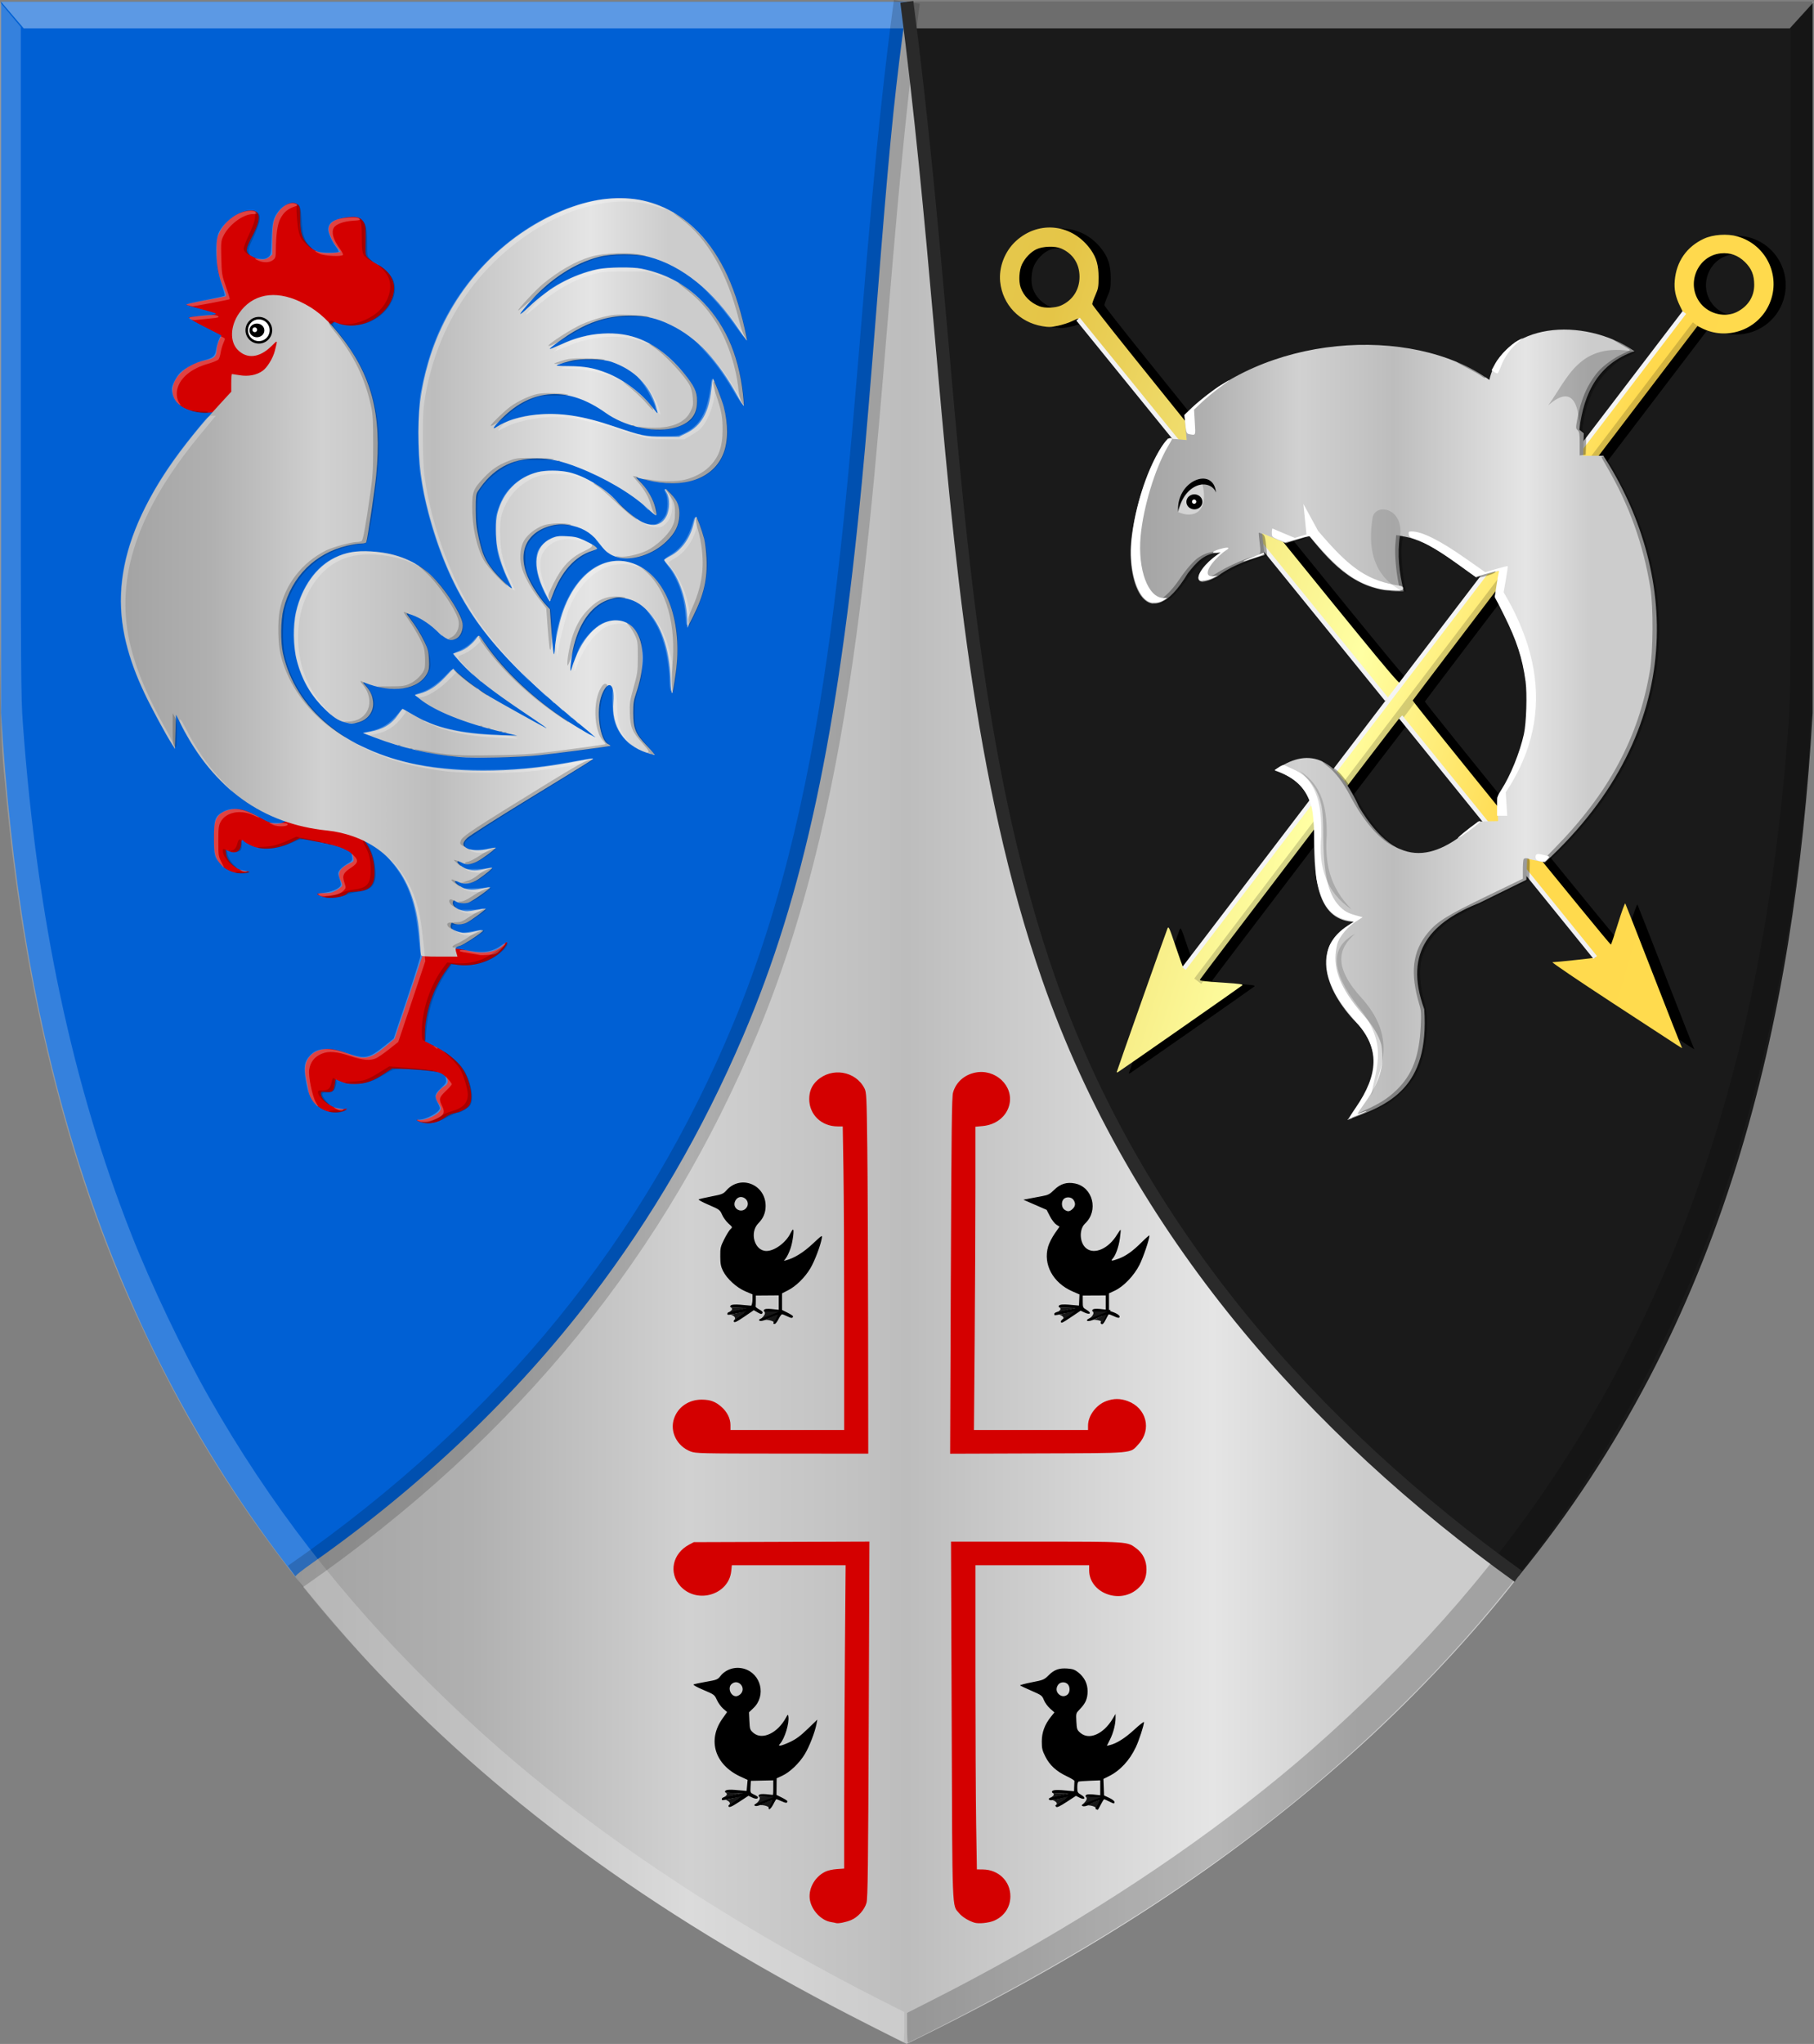
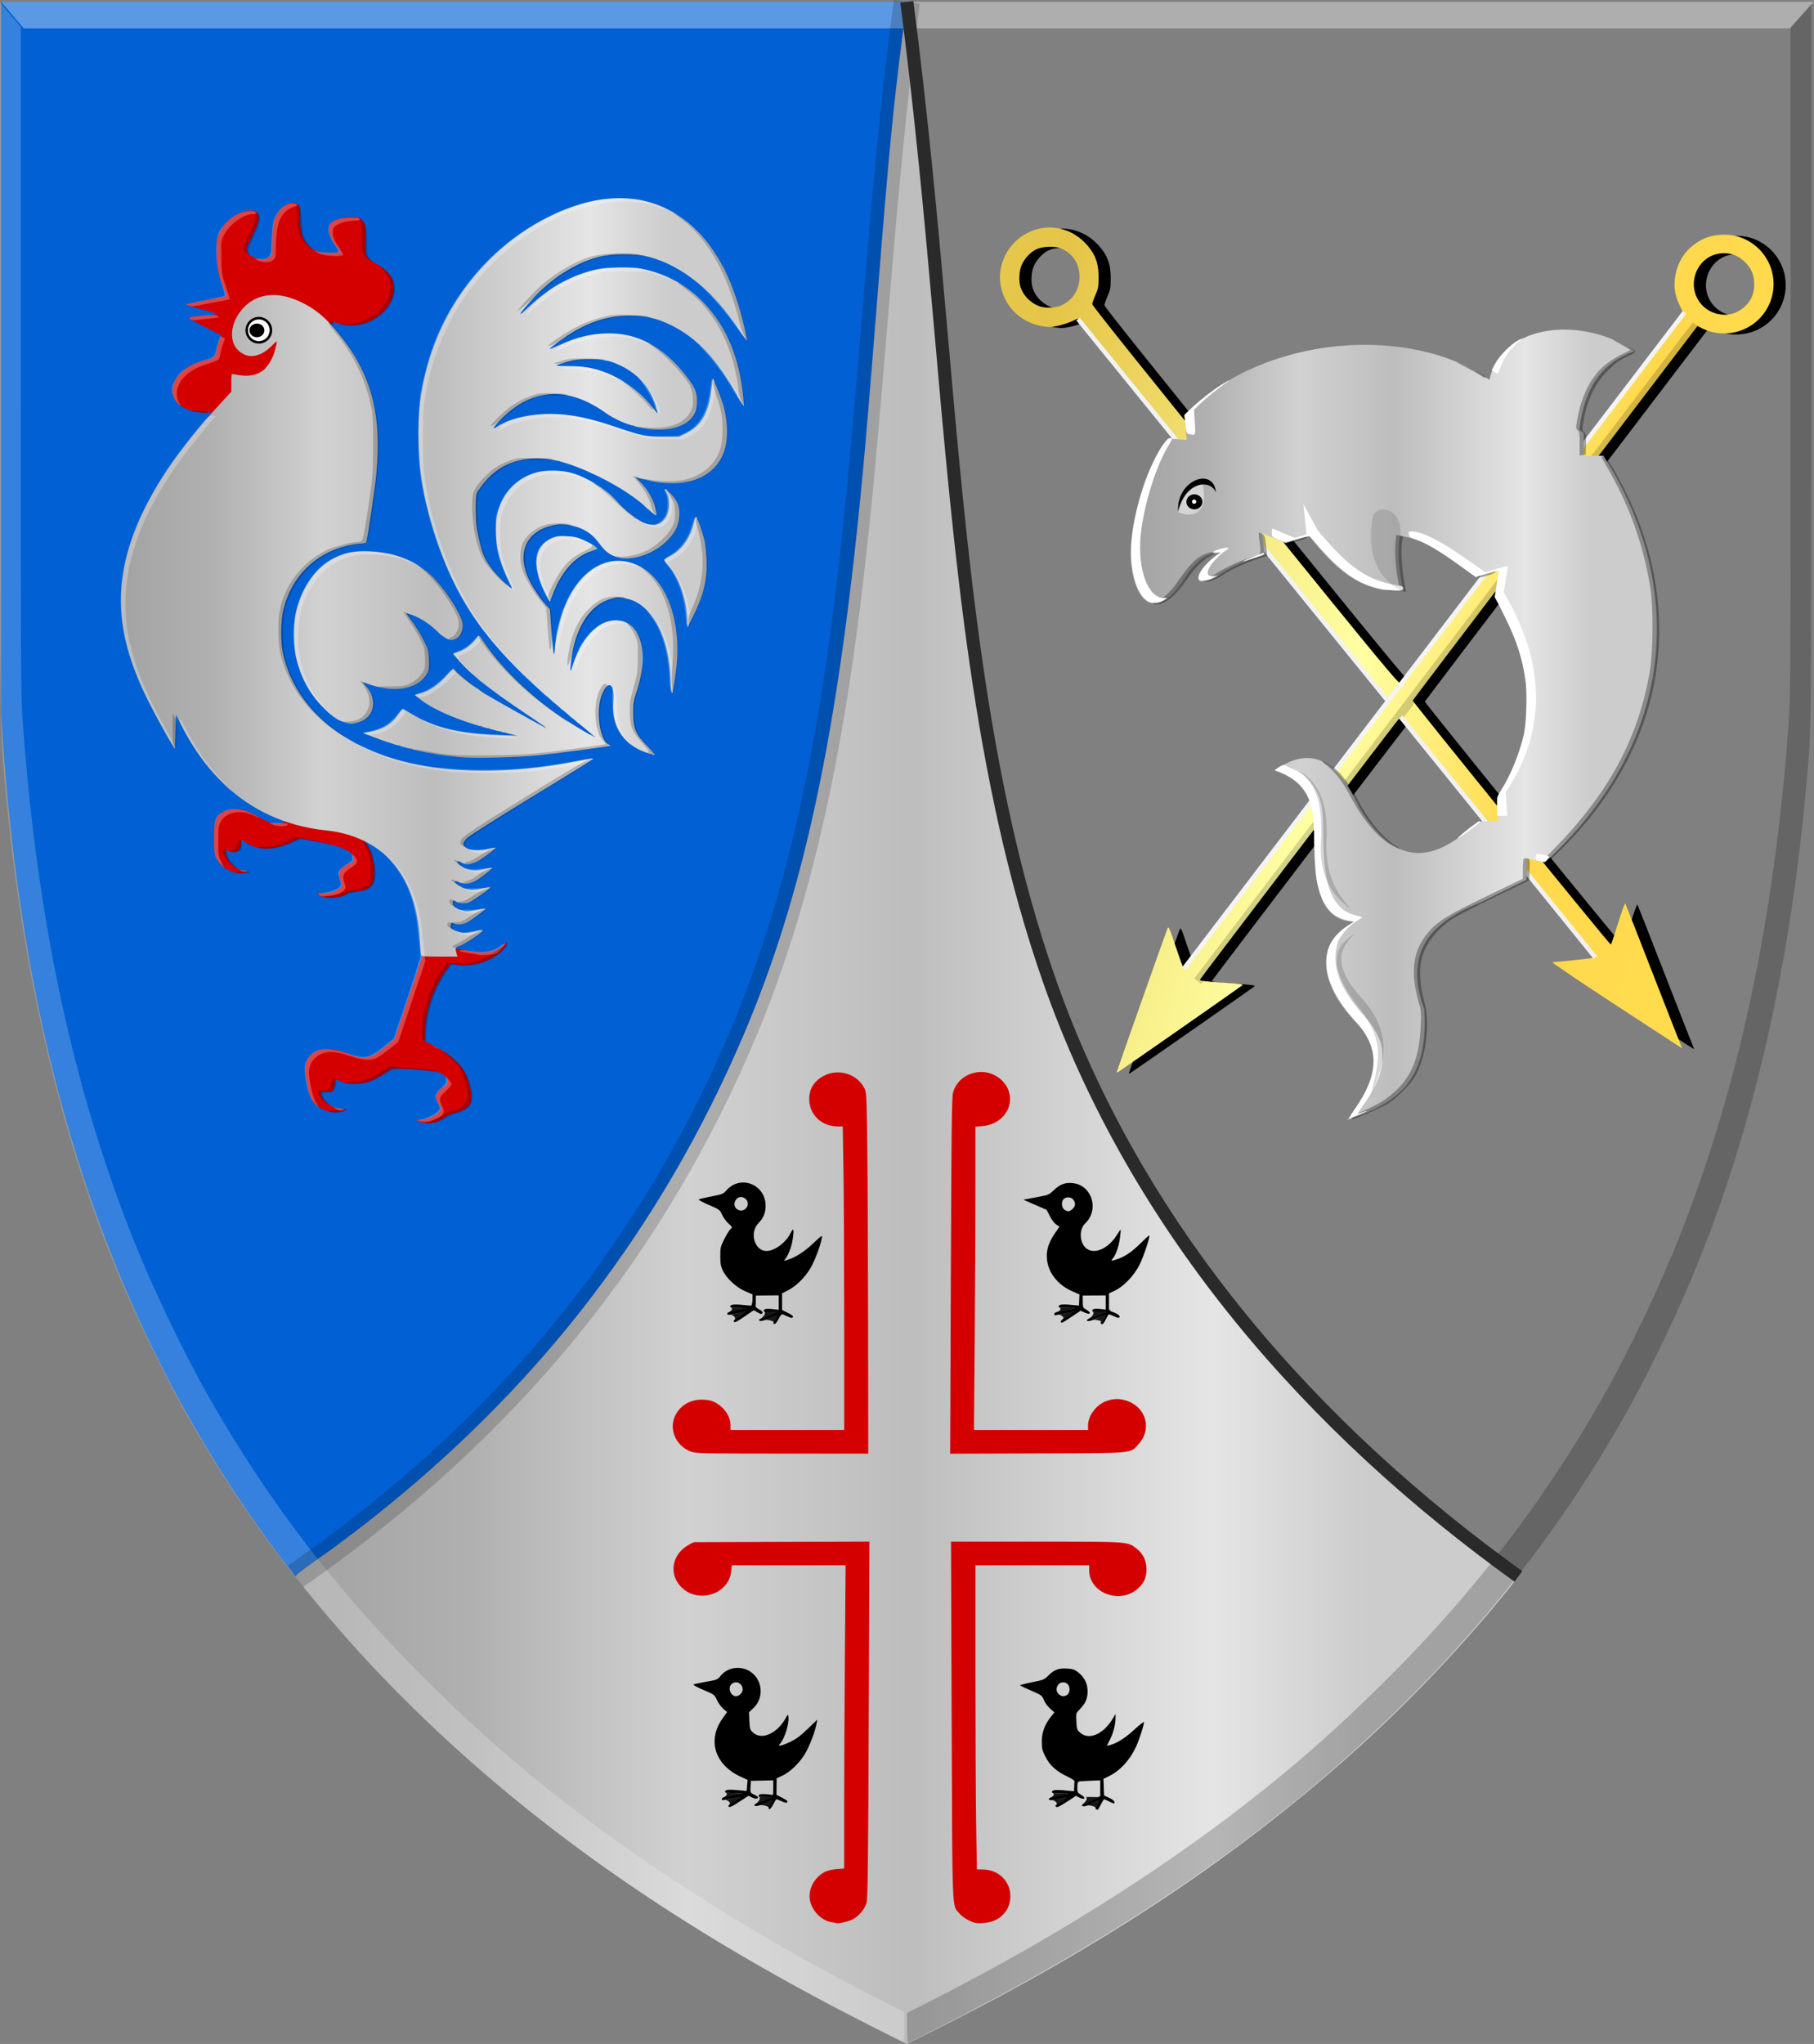
<svg xmlns="http://www.w3.org/2000/svg" xmlns:ns1="http://www.inkscape.org/namespaces/inkscape" xmlns:ns2="http://sodipodi.sourceforge.net/DTD/sodipodi-0.dtd" xmlns:xlink="http://www.w3.org/1999/xlink" width="641.763" height="722.867" id="svg5915" version="1.1" ns1:version="0.48.4 r9939" ns2:docname="De Haan wapen.svg">
  <rect width="100%" height="100%" fill="#808080" stroke="none" />
  <defs id="defs5917">
    <clipPath id="clip0">
      <rect width="172" height="114" id="rect8076" />
    </clipPath>
    <linearGradient gradientUnits="userSpaceOnUse" y2="289.526" x2="424.032" y1="265.282" x1="164.424" id="linearGradient7985" xlink:href="#linearGradient21651" ns1:collect="always" />
    <linearGradient gradientUnits="userSpaceOnUse" y2="1216.512" x2="4029.499" y1="1222.242" x1="3510.494" id="linearGradient7977" xlink:href="#linearGradient3984" ns1:collect="always" />
    <linearGradient gradientTransform="translate(40,54.281)" ns1:collect="always" xlink:href="#linearGradient4070-8-2-8-8-7-0-6-5" id="linearGradient5861" x1="127.12" y1="363.158" x2="308.787" y2="365.301" gradientUnits="userSpaceOnUse" />
    <linearGradient id="linearGradient4070-8-2-8-8-7-0-6-5">
      <stop style="stop-color:#a3a3a3;stop-opacity:1;" offset="0" id="stop4072-1-2-6-4-1-4-7-9" />
      <stop style="stop-color:#b0b0b0;stop-opacity:1;" offset="0.143" id="stop4074-8-0-7-0-4-8-7-1" />
      <stop id="stop4076-6-1-0-3-7-5-9-8" offset="0.321" style="stop-color:#d1d1d1;stop-opacity:1;" />
      <stop style="stop-color:#bdbdbd;stop-opacity:1;" offset="0.5" id="stop4078-0-2-8-7-6-7-6-1" />
      <stop id="stop4080-2-7-1-8-8-3-4-7" offset="0.75" style="stop-color:#e5e5e5;stop-opacity:1;" />
      <stop style="stop-color:#cccccc;stop-opacity:1;" offset="0.875" id="stop4082-4-7-8-3-2-3-1-8" />
      <stop id="stop4084-9-0-3-1-3-0-9-6" offset="1" style="stop-color:#cccccc;stop-opacity:1;" />
    </linearGradient>
    <linearGradient gradientTransform="translate(40,54.281)" ns1:collect="always" xlink:href="#linearGradient21651" id="linearGradient3953" x1="178.618" y1="370.43" x2="440.023" y2="365.43" gradientUnits="userSpaceOnUse" />
    <linearGradient id="linearGradient21651">
      <stop id="stop21653" offset="0" style="stop-color:#cc992d;stop-opacity:1;" />
      <stop id="stop21655" offset="0.143" style="stop-color:#e1a832;stop-opacity:1;" />
      <stop style="stop-color:#e5cf5c;stop-opacity:1;" offset="0.321" id="stop21657" />
      <stop id="stop21659" offset="0.5" style="stop-color:#e5c547;stop-opacity:1;" />
      <stop style="stop-color:#ffffa3;stop-opacity:1;" offset="0.75" id="stop21661" />
      <stop id="stop21663" offset="0.875" style="stop-color:#ffd94d;stop-opacity:1;" />
      <stop style="stop-color:#ffdb4e;stop-opacity:1;" offset="1" id="stop21665" />
    </linearGradient>
    <linearGradient gradientTransform="translate(40,54.281)" ns1:collect="always" xlink:href="#linearGradient4070-8-2-8-8-7-0-6-5" id="linearGradient5869" x1="249.661" y1="449.399" x2="438.368" y2="447.256" gradientUnits="userSpaceOnUse" />
    <linearGradient id="linearGradient3984">
      <stop style="stop-color:#a3a3a3;stop-opacity:1;" offset="0" id="stop3986" />
      <stop style="stop-color:#b0b0b0;stop-opacity:1;" offset="0.143" id="stop3988" />
      <stop id="stop3990" offset="0.321" style="stop-color:#d1d1d1;stop-opacity:1;" />
      <stop style="stop-color:#bdbdbd;stop-opacity:1;" offset="0.5" id="stop3992" />
      <stop id="stop3994" offset="0.75" style="stop-color:#e5e5e5;stop-opacity:1;" />
      <stop style="stop-color:#cccccc;stop-opacity:1;" offset="0.875" id="stop3996" />
      <stop id="stop3998" offset="1" style="stop-color:#cccccc;stop-opacity:1;" />
    </linearGradient>
    <linearGradient ns1:collect="always" xlink:href="#linearGradient4070-8-2-8-8-7-0-6-5" id="linearGradient7054" x1="24.792" y1="314.262" x2="246.233" y2="314.262" gradientUnits="userSpaceOnUse" />
    <linearGradient ns1:collect="always" xlink:href="#linearGradient4070-8-2-8-8-7-0-6-5" id="linearGradient7062" x1="381.994" y1="366.399" x2="568.153" y2="366.399" gradientUnits="userSpaceOnUse" />
    <linearGradient ns1:collect="always" xlink:href="#linearGradient4070-8-2-8-8-7-0-6-5" id="linearGradient7070" x1="86.494" y1="472.65" x2="519.138" y2="472.65" gradientUnits="userSpaceOnUse" />
    <linearGradient ns1:collect="always" xlink:href="#linearGradient21651" id="linearGradient7078" x1="75.741" y1="179.923" x2="609.445" y2="339.923" gradientUnits="userSpaceOnUse" />
  </defs>
  <ns2:namedview id="base" pagecolor="#ffffff" bordercolor="#666666" borderopacity="1.0" ns1:pageopacity="0.0" ns1:pageshadow="2" ns1:zoom="0.49497475" ns1:cx="363.51558" ns1:cy="589.28753" ns1:document-units="px" ns1:current-layer="layer1" showgrid="false" fit-margin-top="0" fit-margin-left="0" fit-margin-right="0" fit-margin-bottom="0" ns1:window-width="1600" ns1:window-height="837" ns1:window-x="-8" ns1:window-y="-8" ns1:window-maximized="1" />
  <g ns1:label="Laag 1" ns1:groupmode="layer" id="layer1" transform="translate(18.025,-110.062)">
    <path style="fill:#0060d4;fill-opacity:1;stroke:none" d="m 302.797,110.697 -320.444,0 0,251.477 c 6.46,110.24 32.912,214.506 104.134,305.448 0.132,0.168 0.248,0.351 0.396,0.505 56.651,58.305 130.471,112.021 215.914,164.705 l 22.509,-316.711 z" id="path5560" ns1:connector-curvature="0" ns2:nodetypes="cccssccc" />
-     <path style="fill:#1a1a1a;fill-opacity:1;stroke:none" d="m 302.82,110.693 320.444,0 0,251.477 c -6.459,110.217 -31.053,215.871 -104.084,305.382 C 469.018,729.032 399.011,784.719 302.82,832.828 L 280.311,516.117 z" id="path5560-4" ns1:connector-curvature="0" ns2:nodetypes="cccsccc" />
    <path style="fill:url(#linearGradient7070);fill-opacity:1.0" d="M 289.66,826.363 C 217.276,789.738 161.569,749.706 115.321,701.081 c -8.391,-8.822 -21.496,-24.023 -28.814,-33.421 -0.204,-0.263 2.067,-2.09 6.347,-5.105 38.188,-26.902 71.73,-58.846 98.199,-93.52 21.755,-28.499 39.438,-58.912 53.832,-92.585 21.392,-50.043 33.46,-106.384 42.056,-196.342 1.376,-14.405 2.833,-31.779 5.425,-64.717 3.847,-48.89 5.659,-67.827 8.791,-91.921 0.793,-6.104 1.538,-11.099 1.655,-11.099 0.118,0 0.779,4.311 1.471,9.581 3.138,23.885 5.142,44.748 8.974,93.439 2.481,31.524 4.03,50.117 5.246,62.988 8.55,90.44 20.703,147.562 42.061,197.692 12.56,29.481 28.198,57.361 46.519,82.939 20.913,29.196 47.72,57.664 76.814,81.575 8.682,7.135 20.797,16.36 29.076,22.139 4.205,2.935 6.361,4.664 6.151,4.933 -15.385,19.783 -35.875,41.74 -55.765,59.757 -42.161,38.191 -89.935,70.138 -149.779,100.157 -5.887,2.953 -10.761,5.365 -10.832,5.36 -0.071,0 -5.96,-2.96 -13.089,-6.567 z" id="path5602" ns1:connector-curvature="0" />
    <path style="fill:#ffffff;fill-opacity:0.208" d="M 289.721,826.286 C 221.56,791.543 171.735,756.915 127.628,713.632 95.744,682.345 69.791,648.787 48.54,611.369 40.827,597.789 31.356,578.462 24.74,562.8 3.807,513.25 -9.826,455.665 -15.865,391.29 c -2.274,-24.246 -2.159,-16.011 -2.159,-153.706 l 0,-126.754 3.675,4.383 3.675,4.383 0,118.119 c 0,113.702 0.03,118.508 0.762,128.542 5.018,68.692 17.476,127.298 38.311,180.231 7.094,18.022 18.175,41.268 27.491,57.671 21.349,37.589 46.989,70.769 78.889,102.087 16.308,16.011 30.099,28.104 47.203,41.39 32.159,24.983 70.628,49.043 111.55,69.769 l 8.376,4.242 0,5.28 c 0,2.904 -0.132,5.279 -0.29,5.277 -0.16,0 -5.513,-2.665 -11.896,-5.918 z" id="path5702-9" ns1:connector-curvature="0" />
    <path style="fill:#000000;fill-opacity:0.208" d="m 315.077,826.581 c 68.161,-34.743 117.986,-69.371 162.093,-112.654 31.884,-31.287 57.836,-64.845 79.088,-102.263 7.713,-13.58 17.184,-32.907 23.8,-48.569 20.933,-49.55 34.566,-107.135 40.605,-171.51 2.274,-24.246 2.158,-16.01 2.158,-153.706 l 0,-126.754 -3.675,4.383 -3.675,4.383 0,118.119 c 0,113.702 -0.03,118.508 -0.762,128.542 -5.018,68.692 -17.476,127.298 -38.311,180.231 -7.094,18.022 -18.175,41.268 -27.491,57.671 -21.349,37.589 -46.989,70.769 -78.889,102.087 -16.308,16.011 -30.099,28.104 -47.203,41.39 -32.159,24.983 -70.628,49.043 -111.55,69.769 l -8.375,4.242 0,5.28 c 0,2.904 0.132,5.279 0.29,5.278 0.16,0 5.512,-2.665 11.895,-5.919 z" id="path5702-9-0" ns1:connector-curvature="0" />
    <path style="fill:#ffffff;fill-opacity:0.363;stroke:none" d="m -17.646,110.697 8.011,9.391 624.808,0 8.566,-9.391 z" id="path5742" ns1:connector-curvature="0" />
    <path style="fill:none;stroke:#000000;stroke-width:9.234;stroke-linecap:butt;stroke-linejoin:miter;stroke-miterlimit:4;stroke-opacity:0.17;stroke-dasharray:none" d="M 86.5,667.586 C 163.364,614.186 214.17,549.593 245.739,473.644 c 36.196,-87.078 39.888,-188.624 49.207,-291.392 2.161,-23.839 4.621,-47.745 7.851,-71.555 l 0,0" id="path5744" ns1:connector-curvature="0" ns2:nodetypes="csscc" />
    <path style="fill:none;stroke:#2a2a2a;stroke-width:4.636;stroke-linecap:butt;stroke-linejoin:miter;stroke-miterlimit:4;stroke-opacity:1;stroke-dasharray:none" d="M 519.17,667.583 C 447.191,615.872 384.041,545.485 352.886,455.883 328.645,386.166 321.906,307.389 314.589,224.182 311.347,187.325 307.821,149.456 302.797,110.697" id="path5746" ns1:connector-curvature="0" ns2:nodetypes="cssc" />
    <path style="fill:#d40000;fill-opacity:1" d="m 130.851,506.93 c -1.499,-0.425 -2.029,-1.062 -0.673,-0.807 2.225,0.417 7.133,-1.909 7.695,-3.648 0.154,-0.473 -0.116,-1.257 -0.741,-2.161 -0.54,-0.78 -0.981,-1.808 -0.981,-2.285 0,-1.029 1.548,-2.934 3.126,-3.849 1.922,-1.114 1.269,-3.267 -1.386,-4.569 -1.305,-0.64 -5.53,-1.171 -11.483,-1.442 l -5.68,-0.259 -2.907,1.907 c -4.03,2.644 -6.717,3.589 -10.299,3.622 -2.205,0.02 -3.354,-0.174 -4.788,-0.809 -1.038,-0.46 -1.929,-0.836 -1.981,-0.836 -0.052,0 -0.206,0.836 -0.345,1.857 -0.318,2.352 -0.917,2.848 -3.14,2.602 -1.538,-0.17 -1.738,-0.106 -1.738,0.556 0,2.661 5.107,6.042 8.255,5.466 1.127,-0.206 1.166,-0.181 0.493,0.323 -1.111,0.833 -4.04,1.132 -6.031,0.615 -3.774,-0.98 -6.705,-4.076 -7.176,-7.58 -0.129,-0.964 -0.502,-2.854 -0.827,-4.2 -1.294,-5.35 0.994,-9.335 5.874,-10.229 2.516,-0.461 4.99,-0.02 9.469,1.684 5.619,2.139 7.643,1.656 13.329,-3.186 l 2.689,-2.29 5.136,-15.324 5.136,-15.324 5.397,-0.677 c 5.659,-0.71 6.191,-0.692 10.869,0.352 5.141,1.148 9.526,0.33 11.963,-2.231 1.326,-1.393 1.693,-1.222 0.749,0.348 -2.747,4.566 -10.397,7.643 -16.77,6.744 l -2.601,-0.367 -1.29,1.741 c -5.034,6.795 -7.928,15.484 -7.907,23.74 l 0,1.907 3.749,1.897 c 3.979,2.014 7.472,4.848 9.451,7.669 2.821,4.022 4.115,10.753 2.516,13.087 -0.799,1.166 -3.206,2.403 -5.447,2.8 -0.837,0.148 -2.277,0.835 -3.201,1.527 -2.564,1.919 -5.5,2.481 -8.509,1.627 z M 96.111,427.202 c -2.621,-0.915 -2.531,-1.243 0.342,-1.243 2.3,0 3.047,-0.17 4.545,-1.033 0.986,-0.568 1.889,-1.28 2.006,-1.58 0.118,-0.301 -0.129,-1.202 -0.548,-2.002 -1.265,-2.416 -0.288,-4.291 3.033,-5.822 1.623,-0.748 1.72,-0.876 1.496,-1.975 -0.333,-1.634 -0.767,-2.044 -3.537,-3.341 -1.62,-0.758 -4.591,-1.556 -8.943,-2.401 l -6.518,-1.266 -2.58,1.268 c -5.5,2.702 -10.941,3.12 -14.898,1.144 -1.102,-0.55 -2.113,-1.175 -2.247,-1.387 -0.44,-0.698 -0.972,-0.404 -0.972,0.537 0,2.784 -1.674,4.063 -4.048,3.09 l -1.47,-0.603 0.215,1.564 c 0.395,2.888 4.104,5.993 7.233,6.055 2.151,0.042 0.242,0.674 -2.122,0.702 -2.431,0.029 -5.427,-1.285 -6.944,-3.046 -2.063,-2.394 -2.459,-3.857 -2.489,-9.194 -0.03,-5.028 0.341,-6.735 1.807,-8.355 1.069,-1.181 3.607,-2.125 5.739,-2.134 2.529,-0.011 4.552,0.694 8.677,3.023 5.366,3.03 6.875,2.96 12.964,-0.601 1.929,-1.128 3.865,-2.051 4.302,-2.051 0.437,0 2.653,0.412 4.925,0.916 4.99,1.106 7.835,2.748 12.219,7.05 4.323,4.242 6.188,8.545 6.188,14.276 0,4.689 -1.939,6.462 -7.272,6.647 -1.124,0.04 -2.146,0.232 -2.269,0.429 -0.916,1.453 -6.202,2.251 -8.835,1.332 z M 50.213,255.477 c -3.333,-0.882 -5.498,-2.372 -6.554,-4.511 -2.616,-5.299 2.786,-11.842 11.157,-13.516 3.038,-0.607 3.707,-1.245 3.819,-3.634 0.05,-1.024 0.461,-2.58 0.917,-3.457 0.457,-0.877 0.774,-1.637 0.706,-1.689 -0.069,-0.051 -2.776,-1.435 -6.018,-3.075 -3.25,-1.644 -5.7,-3.099 -5.462,-3.244 0.237,-0.144 2.02,-0.383 3.96,-0.53 7.294,-0.553 7.316,-0.6 1.012,-2.257 -3.085,-0.811 -5.743,-1.587 -5.906,-1.724 -0.162,-0.137 2.796,-0.819 6.577,-1.514 3.78,-0.696 7.082,-1.34 7.337,-1.431 0.337,-0.121 0.242,-0.704 -0.343,-2.125 -2.233,-5.413 -2.745,-7.826 -2.788,-13.152 -0.038,-4.863 0.028,-5.238 1.045,-7.399 1.916,-4.017 6.358,-7.292 10.434,-7.695 4.135,-0.408 4.513,2.675 1.114,9.087 -2.693,5.082 -2.656,5.853 0.361,7.353 2.407,1.197 4.24,1.204 5.639,0.022 l 1.076,-0.907 0.028,-5.259 c 0.028,-5.574 0.395,-7.275 2.138,-9.731 2.092,-2.948 5.313,-4.156 6.908,-2.592 0.725,0.711 0.819,1.239 0.819,4.619 0,4.468 0.434,6.436 1.875,8.506 1.675,2.406 3.907,3.727 6.622,3.92 1.271,0.09 3.105,0.047 4.076,-0.095 l 1.764,-0.26 -1.16,-1.437 c -1.716,-2.126 -3.12,-5.085 -3.12,-6.58 0,-2.486 2.574,-3.958 7.629,-4.364 2.76,-0.222 3.956,0.311 4.957,2.209 0.485,0.92 0.585,2.186 0.491,6.222 -0.116,4.928 -0.091,5.095 0.829,6.06 0.521,0.546 2.032,1.588 3.358,2.315 4.306,2.362 6.337,5.713 5.801,9.573 -1.149,8.281 -11.579,14.237 -19.698,11.247 l -1.469,-0.541 -3.174,2.356 c -3.2,2.377 -6.857,5.463 -17.491,14.768 -9.392,8.217 -14.574,12.043 -18.952,13.989 -2.648,1.177 -6.896,1.37 -10.308,0.467 z" id="path5363-4" ns1:connector-curvature="0" />
    <path style="fill:url(#linearGradient7054);fill-opacity:1.0" d="m 130.928,447.907 c -0.083,-0.261 -0.25,-2.454 -0.373,-4.873 -0.989,-19.407 -8.875,-31.853 -23.528,-37.131 -2.877,-1.036 -6.264,-1.812 -9.196,-2.106 C 74.888,401.5 57.536,388.967 46.083,366.421 l -1.831,-3.605 -0.193,6.071 -0.193,6.071 -0.821,-1.328 c -2.678,-4.331 -7.997,-14.178 -10.037,-18.584 -2.971,-6.414 -4.935,-11.83 -6.352,-17.514 -6.557,-26.304 4.05,-53.074 33.808,-85.326 l 3.326,-3.605 2.75e-4,-3.13 c 0,-1.722 0.118,-3.13 0.259,-3.13 0.143,0 1.346,0.186 2.676,0.413 3.101,0.53 6.059,-0.034 8.171,-1.557 1.65,-1.19 3.648,-4.452 4.295,-7.014 1.036,-4.101 1.117,-3.979 -1.155,-1.735 -4.251,4.198 -8.729,4.682 -11.996,1.294 -2.825,-2.929 -2.61,-8.363 0.509,-12.886 4.68,-6.785 12.575,-8.309 21.501,-4.151 5.306,2.471 9.038,5.54 13.645,11.217 11.781,14.519 15.504,28.564 13.362,50.403 -0.501,5.106 -3.043,22.209 -3.492,23.494 -0.099,0.28 -0.846,0.475 -1.822,0.477 -0.911,10e-4 -3.136,0.349 -4.944,0.772 -11.32,2.648 -19.64,10.91 -22.529,22.372 -1.014,4.024 -1.095,11.672 -0.165,15.782 4.441,19.65 21.811,34.07 47.275,39.246 16.221,3.297 36.861,2.822 57.4,-1.32 2.641,-0.533 4.88,-0.892 4.975,-0.799 0.215,0.21 0.339,0.131 -23.51,14.716 -10.745,6.571 -20.198,12.591 -21.008,13.377 -1.808,1.756 -1.775,2.781 0.118,3.709 1.659,0.813 4.841,0.856 7.719,0.105 1.161,-0.303 2.175,-0.487 2.255,-0.408 0.27,0.266 -4.74,3.983 -6.665,4.945 -2.142,1.07 -3.806,1.193 -5.243,0.387 -2.232,-1.251 -2.133,0.017 0.11,1.405 2.32,1.438 4.322,1.666 7.627,0.872 1.51,-0.363 2.829,-0.578 2.931,-0.479 0.204,0.199 -2.086,2.079 -4.946,4.065 -2.223,1.543 -4.946,1.948 -6.795,1.011 -1.984,-1.006 -1.859,0.022 0.157,1.276 2.514,1.564 4.027,1.768 7.669,1.033 1.691,-0.341 3.14,-0.557 3.219,-0.48 0.294,0.289 -6.29,4.921 -7.647,5.379 -1.487,0.502 -3.816,0.22 -4.801,-0.582 -0.407,-0.331 -0.575,-0.235 -0.762,0.437 -0.312,1.116 1.101,2.379 3.344,2.989 1.34,0.365 2.226,0.329 4.875,-0.195 1.78,-0.353 3.311,-0.568 3.402,-0.479 0.217,0.212 -5.119,4.137 -6.717,4.943 -1.381,0.696 -3.665,0.818 -4.74,0.254 -0.581,-0.305 -0.737,-0.205 -0.887,0.567 -0.206,1.065 0.151,1.445 2.144,2.262 1.792,0.734 3.621,0.731 6.546,-0.011 1.986,-0.505 3.165,-0.519 2.592,-0.031 -2.022,1.721 -6.965,4.877 -8.113,5.181 -1.63,0.43 -1.727,0.643 -1.167,2.558 l 0.36,1.231 -6.368,0 c -4.758,0 -6.406,-0.12 -6.517,-0.474 z m 13.52,-70.111 c -10.286,-0.902 -20.192,-3.19 -29.981,-6.928 l -4.062,-1.551 2.515,-0.468 c 4.661,-0.868 7.65,-2.687 9.915,-6.032 0.777,-1.148 1.48,-2.088 1.562,-2.088 0.083,0 1.725,0.932 3.652,2.071 8.013,4.738 16.734,6.818 30.326,7.231 l 6.576,0.2 -5.416,-1.297 c -13.364,-3.2 -23.884,-7.448 -29.167,-11.777 l -1.617,-1.325 1.658,-0.433 c 3.239,-0.845 6.078,-2.674 9.027,-5.819 l 2.848,-3.035 2.049,1.898 c 2.498,2.314 7.092,5.672 11.075,8.093 2.23,1.356 16.657,9.402 19.601,10.932 1.236,0.642 -1.17,-1.068 -7.35,-5.226 -12.116,-8.15 -18.235,-12.974 -22.783,-17.96 -1.467,-1.608 -2.598,-2.982 -2.514,-3.053 0.085,-0.072 1.11,-0.433 2.28,-0.804 2.083,-0.661 4.772,-2.843 6.204,-5.037 0.556,-0.851 0.606,-0.807 2.861,2.466 6.606,9.589 17.271,19.608 28.904,27.152 4.03,2.613 10.001,6.085 10.001,5.815 0,-0.062 -3.438,-2.937 -7.64,-6.389 -14.531,-11.936 -24.248,-21.469 -31.621,-31.024 -8.139,-10.548 -14.14,-22.754 -18.56,-37.755 -3.089,-10.484 -4.396,-18.463 -4.724,-28.838 -0.341,-10.779 0.678,-19.007 3.575,-28.883 6.646,-22.653 22.718,-41.703 43.628,-51.713 19.706,-9.433 37.157,-7.866 50.309,4.518 8.432,7.94 14.117,19.244 17.832,35.457 0.524,2.284 0.889,4.215 0.813,4.29 -0.077,0.075 -1.309,-1.624 -2.74,-3.774 -9.125,-13.718 -20.228,-22.689 -31.915,-25.788 -4.694,-1.245 -13.038,-1.241 -17.795,0.011 -8.503,2.233 -16.921,7.67 -23.875,15.418 -4.792,5.341 -5.153,6.33 -0.82,2.249 7.515,-7.076 15.216,-11.278 24.414,-13.319 3.465,-0.769 12.282,-0.873 15.561,-0.184 7.965,1.674 14.296,4.923 20.082,10.304 8.935,8.31 14.06,19.443 15.698,34.096 0.242,2.161 0.361,4.006 0.267,4.099 -0.096,0.093 -1.093,-1.504 -2.217,-3.55 -6.926,-12.604 -14.395,-20.537 -23.548,-25.009 -5.028,-2.457 -8.932,-3.352 -14.537,-3.331 -6.963,0.025 -12.982,1.705 -19.503,5.44 -2.937,1.682 -9.07,6.081 -8.82,6.326 0.085,0.082 1.794,-0.604 3.801,-1.524 10.033,-4.599 20.222,-5.25 28.516,-1.824 5.84,2.413 11.487,7.07 16.413,13.535 2.916,3.827 3.596,5.797 3.316,9.603 -0.316,4.282 -3.28,7.086 -8.756,8.281 -7.038,1.536 -16.951,-0.773 -23.559,-5.486 -13.204,-9.42 -25.846,-8.771 -36.573,1.878 -3.019,2.997 -3.909,4.422 -1.934,3.097 3.152,-2.115 8.389,-3.722 14.113,-4.331 7.996,-0.851 16.451,0.42 27.154,4.08 10.366,3.545 11.268,3.736 17.632,3.748 l 5.609,0.011 2.638,-1.298 c 5.197,-2.558 7.933,-7.35 8.775,-15.37 0.217,-2.072 0.455,-3.826 0.528,-3.897 0.228,-0.222 3.25,7.539 3.873,9.941 1.603,6.184 1.575,12.156 -0.077,16.424 -3.536,9.128 -14.148,12.767 -27.443,9.411 l -3.584,-0.905 2.114,2.24 c 2.221,2.353 4.159,5.843 4.829,8.698 0.771,3.279 0.604,3.281 -2.906,0.023 -5.603,-5.202 -14.94,-10.705 -24.497,-14.439 -5.849,-2.285 -9.915,-3.167 -14.54,-3.156 -9.114,0.022 -15.794,3.742 -20.928,11.653 -0.617,0.952 -0.719,1.876 -0.706,6.451 0.028,4.395 0.204,6.179 1.082,10.083 1.275,5.664 2.149,7.66 4.921,11.237 1.902,2.455 6.468,6.794 6.803,6.466 0.077,-0.075 -0.473,-1.349 -1.22,-2.832 -1.71,-3.393 -3.2,-7.723 -3.91,-11.361 -0.72,-3.692 -0.702,-9.596 0.038,-12.442 1.899,-7.297 7.08,-12.573 14.163,-14.422 2.704,-0.706 8.004,-0.69 11.131,0.033 5.602,1.295 12.963,5.783 17.021,10.378 2.338,2.647 6.537,6.074 8.837,7.212 3.874,1.917 6.878,1.214 8.569,-2.006 1.254,-2.389 1.306,-6.369 0.11,-8.358 -1.123,-1.866 -0.492,-1.704 1.463,0.377 2.466,2.624 3.241,4.652 3.023,7.909 -0.231,3.431 -1.502,5.954 -4.474,8.866 -4.844,4.749 -12.394,7.165 -17.595,5.629 -2.433,-0.718 -3.929,-1.845 -5.826,-4.391 -2.774,-3.72 -5.545,-5.617 -9.722,-6.655 -2.834,-0.704 -5.216,-0.721 -7.753,-0.057 -9.315,2.441 -12.316,10.314 -7.501,19.68 1.481,2.881 3.835,6.332 5.702,8.358 l 1.378,1.497 0.607,8.405 c 0.359,4.973 0.719,8.018 0.883,7.457 0.151,-0.522 0.278,-1.519 0.281,-2.217 0,-1.887 1.441,-8.553 2.583,-12.012 4.986,-15.108 16.335,-22.278 26.969,-17.039 10.304,5.076 15.634,20.382 13.208,37.933 -1.24,8.975 -1.566,9.319 -1.85,1.958 -0.407,-10.541 -3.407,-19.168 -8.393,-24.134 -2.506,-2.496 -4.743,-3.691 -8.04,-4.292 -2.013,-0.367 -2.624,-0.319 -4.97,0.389 -6.045,1.827 -10.497,7.509 -12.771,16.299 -0.929,3.592 -1.744,11.178 -0.906,8.427 3.24,-10.628 9.201,-17.2 15.645,-17.246 8.933,-0.064 12.178,11.46 7.259,25.783 -0.876,2.551 -1.04,3.672 -1.027,7.02 0.028,5.537 0.782,7.348 4.865,11.579 1.709,1.771 2.909,3.219 2.666,3.219 -0.242,0 -1.514,-0.355 -2.826,-0.788 -8.013,-2.647 -12.45,-9.412 -11.721,-17.868 0.577,-6.694 -1.891,-8.217 -4.118,-2.541 -2.147,5.472 -0.747,15.991 2.316,17.403 0.571,0.263 0.864,0.536 0.651,0.606 -0.87,0.288 -20.258,2.828 -25.78,3.377 -7.219,0.718 -22.312,1.025 -27.606,0.561 z m 69.637,-123.928 c -2.233,-7.533 -7.639,-12.983 -15.662,-15.789 -3.359,-1.175 -10.57,-1.363 -14.528,-0.38 -1.695,0.421 -3.661,0.998 -4.367,1.281 -1.184,0.475 -0.896,0.518 3.675,0.553 5.572,0.042 8.879,0.64 13.501,2.441 5.712,2.226 12.306,7.183 16.024,12.046 0.958,1.252 1.801,2.223 1.873,2.158 0.074,-0.065 -0.16,-1.105 -0.517,-2.309 z M 103.945,365.511 c -2.399,-0.634 -4.203,-1.857 -7.402,-5.017 -4.686,-4.63 -7.767,-10.1 -9.591,-17.029 -1.185,-4.501 -1.277,-12.49 -0.195,-17.047 2.101,-8.859 7.136,-15.882 13.697,-19.103 3.972,-1.95 7.422,-2.548 12.852,-2.228 8.177,0.482 14.343,2.761 20.021,7.399 4.652,3.801 11.698,14.124 12.292,18.012 0.332,2.176 -0.681,4.638 -2.233,5.426 -2.052,1.041 -3.517,0.436 -7.103,-2.933 -3.039,-2.855 -6.487,-4.917 -9.796,-5.859 -0.91,-0.259 -0.9,-0.217 0.332,1.392 2.223,2.902 3.934,5.646 5.367,8.604 1.186,2.449 1.416,3.362 1.552,6.163 0.124,2.57 0.028,3.589 -0.506,4.666 -2.939,6.075 -12.444,7.539 -22.441,3.456 -0.583,-0.238 -0.466,0.03 0.476,1.09 1.765,1.984 2.459,3.459 2.698,5.732 0.349,3.316 -1.717,6.27 -5.066,7.246 -2.261,0.659 -2.564,0.66 -4.954,0.029 z m 121.194,-35.394 c -0.121,-7.676 -2.793,-15.702 -6.656,-20.006 -0.825,-0.919 -1.499,-1.816 -1.499,-1.992 2.7e-4,-0.177 0.95,-0.808 2.111,-1.403 4.044,-2.073 7.155,-6.441 8.35,-11.725 0.272,-1.2 0.617,-2.182 0.767,-2.182 0.329,0 2.041,4.618 2.883,7.779 0.334,1.252 0.71,4.326 0.837,6.83 0.37,7.317 -0.937,13.019 -4.716,20.573 l -2.046,4.091 -0.033,-1.965 z m -50.526,-10.854 c -4.479,-9.273 -3.602,-16.06 2.423,-18.765 1.86,-0.835 2.508,-0.929 5.464,-0.79 2.751,0.129 3.827,0.374 5.984,1.364 3.18,1.46 5.074,2.734 4.641,3.122 -0.176,0.158 -0.979,0.493 -1.783,0.746 -5.953,1.866 -10.842,7.339 -13.826,15.475 -0.478,1.304 -0.944,2.371 -1.036,2.371 -0.091,0 -0.931,-1.585 -1.867,-3.523 z" id="path5448-9" ns1:connector-curvature="0" />
    <path ns2:type="arc" style="fill:#ffffff;fill-opacity:1;fill-rule:evenodd;stroke:#000000;stroke-opacity:1;stroke-width:2.305;stroke-miterlimit:4;stroke-dasharray:none" id="path5450-3" ns2:cx="11620.858" ns2:cy="-1818.0563" ns2:rx="11.048544" ns2:ry="11.301082" d="m 11631.907,-1818.056 c 0,6.241 -4.947,11.301 -11.049,11.301 -6.102,0 -11.048,-5.06 -11.048,-11.301 0,-6.241 4.946,-11.301 11.048,-11.301 6.102,0 11.049,5.06 11.049,11.301 z" transform="matrix(0.387,0,0,0.379,-4423.729,915.904)" />
    <path ns2:type="arc" style="fill:#000000;fill-opacity:1;fill-rule:evenodd;stroke:none" id="path5452-1" ns2:cx="11616.83" ns2:cy="-1820.5791" ns2:rx="6.8303571" ns2:ry="6.3839288" d="m 11623.66,-1820.579 c 0,3.526 -3.058,6.384 -6.83,6.384 -3.772,0 -6.83,-2.858 -6.83,-6.384 0,-3.526 3.058,-6.384 6.83,-6.384 3.772,0 6.83,2.858 6.83,6.384 z" transform="matrix(0.387,0,0,0.379,-4422.849,916.91)" />
-     <path ns2:type="arc" style="fill:#ffffff;fill-opacity:1;fill-rule:evenodd;stroke:none" id="path5454-1" ns2:cx="11614.866" ns2:cy="-1821.1594" ns2:rx="2.1875" ns2:ry="2.2321429" d="m 11617.054,-1821.159 c 0,1.233 -0.98,2.232 -2.188,2.232 -1.208,0 -2.187,-0.999 -2.187,-2.232 0,-1.233 0.979,-2.232 2.187,-2.232 1.208,0 2.188,0.999 2.188,2.232 z" transform="matrix(0.387,0,0,0.379,-4422.849,916.91)" />
    <path style="fill:#ffffff;fill-opacity:0.264" d="m 131.06,506.796 c -1.636,-0.39 -2.027,-0.771 -0.791,-0.771 2.492,0 7.29,-2.65 7.29,-4.027 0,-0.306 -0.348,-1.226 -0.774,-2.044 -1.171,-2.252 -1.003,-2.958 1.199,-5.04 1.702,-1.609 1.949,-2.025 1.798,-3.033 l -0.176,-1.168 1.104,1.212 c 0.607,0.666 1.104,1.383 1.104,1.593 0,0.21 -0.958,1.291 -2.128,2.403 -2.385,2.266 -2.522,2.836 -1.285,5.335 1.116,2.253 0.671,3.225 -2.073,4.52 -2.539,1.199 -3.63,1.41 -5.27,1.02 z m -30.252,-4.605 c -0.745,-0.421 -1.006,-0.654 -0.581,-0.516 0.426,0.138 1.44,0.343 2.255,0.457 1.003,0.14 1.315,0.31 0.968,0.526 -0.74,0.46 -1.124,0.392 -2.642,-0.467 z m -7.571,-1.953 c -1.595,-1.851 -2.341,-3.849 -3.082,-8.253 -0.782,-4.651 -0.495,-6.399 1.402,-8.518 2.629,-2.938 6.461,-3.156 13.675,-0.78 6.03,1.986 7.25,1.718 12.949,-2.854 l 3.064,-2.458 4.855,-14.427 c 2.67,-7.935 4.775,-14.765 4.676,-15.178 -0.099,-0.413 -0.44,-3.483 -0.759,-6.822 -1.154,-12.096 -3.792,-19.192 -9.806,-26.371 l -1.748,-2.087 1.648,1.518 c 3.64,3.353 7.104,8.908 8.874,14.229 1.323,3.976 2.014,7.72 2.76,14.948 l 0.701,6.79 -4.782,14.291 -4.782,14.291 -3.201,2.54 c -1.761,1.397 -3.812,2.829 -4.558,3.181 -2.122,1.004 -4.742,0.788 -9.321,-0.769 -4.564,-1.551 -7.528,-1.791 -9.935,-0.805 -2.615,1.072 -4.035,2.858 -4.509,5.674 -0.361,2.144 1.122,9.433 2.335,11.478 1.144,1.928 0.988,2.057 -0.457,0.379 z M 135.796,480.391 c -0.721,-0.567 -0.716,-0.574 0.118,-0.176 0.479,0.227 0.87,0.493 0.87,0.59 0,0.29 -0.201,0.206 -0.99,-0.414 z m 15.884,-32.577 c -0.212,-0.078 -1.692,-0.35 -3.288,-0.602 -3.77,-0.597 -4.173,-0.72 -3.564,-1.089 0.261,-0.159 1.824,-0.055 3.471,0.232 4.882,0.848 8.056,0.267 11.216,-2.054 1.78,-1.307 1.559,-0.391 -0.387,1.603 -1.581,1.62 -1.748,1.692 -4.352,1.869 -1.489,0.102 -2.882,0.12 -3.095,0.042 z m -5.416,-7.029 c -0.638,-0.151 -1.683,-0.561 -2.321,-0.91 l -1.161,-0.635 1.161,0.223 c 0.638,0.123 1.383,0.29 1.654,0.372 0.272,0.083 1.838,-0.103 3.482,-0.411 3.517,-0.66 3.182,-0.632 3.182,-0.264 0,1.021 -3.986,2.101 -5.996,1.625 z m -0.849,-8.294 -1.236,-0.648 3.17,-0.011 c 1.744,0 3.736,-0.128 4.427,-0.275 1.559,-0.332 1.619,0.1 0.132,0.96 -1.46,0.846 -4.856,0.831 -6.495,-0.029 z m -50.568,-5.872 c -0.675,-0.499 -0.529,-0.569 1.712,-0.818 2.484,-0.276 4.869,-1.21 5.753,-2.255 0.392,-0.463 0.357,-0.972 -0.184,-2.657 -0.632,-1.967 -0.633,-2.14 0,-3.074 0.364,-0.544 1.54,-1.52 2.613,-2.167 1.81,-1.093 1.94,-1.27 1.798,-2.463 l -0.151,-1.285 0.861,0.865 c 1.59,1.597 1.363,2.566 -0.956,4.081 -2.876,1.879 -3.323,2.821 -2.509,5.292 0.607,1.842 0.602,1.966 -0.102,2.739 -1.041,1.147 -2.765,1.776 -5.618,2.05 -1.847,0.178 -2.654,0.101 -3.207,-0.308 z m 52.111,-1.717 -1.239,-0.648 3.174,0 c 1.746,0 3.87,-0.12 4.721,-0.267 l 1.547,-0.267 -1.085,0.931 c -0.908,0.779 -1.477,0.929 -3.482,0.915 -1.49,-0.011 -2.865,-0.261 -3.636,-0.664 z m -79.439,-6.752 c -0.916,-0.502 -0.903,-0.512 0.406,-0.284 1.617,0.282 1.741,0.352 1.061,0.608 -0.286,0.108 -0.946,-0.038 -1.467,-0.324 z m 80.354,-0.073 -1.486,-0.654 3.033,0 c 1.669,0 3.817,-0.128 4.775,-0.285 l 1.741,-0.285 -1.085,0.949 c -0.892,0.78 -1.477,0.947 -3.288,0.939 -1.231,-0.011 -2.858,-0.299 -3.689,-0.664 z M 60.015,415.671 c -2.197,-2.562 -2.341,-3.13 -2.341,-9.251 0,-6.621 0.377,-7.682 3.308,-9.295 2.648,-1.457 5.856,-1.3 9.748,0.477 1.649,0.753 2.998,1.456 2.998,1.563 0,0.106 -1.001,-0.263 -2.224,-0.821 -4.557,-2.079 -9.67,-1.017 -11.477,2.385 -0.705,1.328 -0.806,2.185 -0.806,6.846 0,5.049 0.055,5.432 1.045,7.304 0.575,1.087 0.982,1.976 0.905,1.976 -0.08,0 -0.598,-0.533 -1.156,-1.184 z m 90.194,-4.107 c -0.809,-0.158 -1.679,-0.501 -1.934,-0.762 -0.37,-0.379 -0.148,-0.427 1.084,-0.239 0.851,0.13 2.897,0 4.547,-0.286 2.581,-0.449 2.936,-0.447 2.546,0.014 -1.021,1.206 -3.744,1.762 -6.243,1.274 z m -71.601,-9.789 -1.503,-0.683 3.115,0.011 c 1.713,0 3.246,0.136 3.405,0.293 0.96,0.941 -3.105,1.251 -5.017,0.382 z m -18.468,-15.56 c -4.088,-4.146 -6.211,-6.76 -9.323,-11.478 -2.42,-3.668 -5.329,-8.985 -5.329,-9.739 0,-1.192 0.714,-0.28 2.425,3.099 3.712,7.33 8.12,13.523 13.571,19.067 1.487,1.513 2.614,2.751 2.504,2.751 -0.11,0 -1.842,-1.665 -3.847,-3.7 z m 79.934,-3.326 c -10.625,-1.214 -19.354,-3.559 -27.673,-7.433 -2.337,-1.088 -4.187,-2.038 -4.112,-2.112 0.074,-0.073 1.773,0.623 3.775,1.547 11.039,5.099 23.759,7.424 40.639,7.431 11.796,0 19.105,-0.679 32.243,-3.015 3.402,-0.605 6.241,-1.047 6.307,-0.981 0.066,0.065 -0.454,0.466 -1.157,0.89 -1.82,1.1 -10.689,2.658 -21.007,3.691 -6.681,0.669 -23.093,0.659 -29.014,-0.02 z M 40.4,369.189 c -4.325,-7.695 -8.108,-15.279 -10.143,-20.334 -8.304,-20.625 -7.391,-38.508 3.026,-59.304 4.751,-9.484 9.595,-16.765 18.115,-27.225 3.979,-4.885 4.334,-5.217 5.581,-5.217 l 1.331,0 -0.898,1.087 c -0.494,0.598 -2.645,3.202 -4.779,5.787 -22.008,26.655 -30.001,50.37 -24.736,73.392 2.153,9.415 6.249,19.116 13.41,31.759 1.269,2.24 2.25,4.354 2.18,4.698 -0.069,0.344 -1.459,-1.744 -3.087,-4.641 z m 162.818,2.562 c -2.12,-2.224 -3.517,-4.824 -4.102,-7.639 -0.613,-2.951 -0.75,-10.626 -0.19,-10.625 0.833,7.3e-4 1.259,2.113 1.415,7.02 0.182,5.717 0.902,8.085 3.409,11.194 0.84,1.043 1.461,1.896 1.379,1.896 -0.083,0 -0.942,-0.831 -1.911,-1.847 z m -46.185,-0.843 c -6.603,-0.337 -11.918,-1.128 -16.764,-2.495 -3.29,-0.928 -8.665,-3.139 -8.359,-3.44 0.091,-0.088 0.657,0.089 1.262,0.391 4.41,2.207 12.879,3.883 22.349,4.425 3.42,0.196 7.088,0.605 8.152,0.91 1.802,0.516 1.841,0.553 0.581,0.531 -0.745,-0.011 -3.994,-0.158 -7.221,-0.322 z m 34.591,-0.183 c -1.213,-0.645 -1.304,-0.795 -0.485,-0.795 0.318,0 0.868,0.313 1.221,0.696 0.766,0.83 0.664,0.844 -0.735,0.1 z m -80.152,-1.043 -1.137,-0.484 2.297,-0.489 c 4.575,-0.974 7.17,-2.613 10.421,-6.583 1.044,-1.275 1.244,-1.37 1.999,-0.949 0.826,0.461 0.809,0.505 -1.097,2.869 -2.175,2.698 -4.617,4.392 -7.479,5.188 -3.23,0.898 -3.824,0.951 -5.005,0.448 z m 74.396,-4.337 c -0.481,-0.602 -0.467,-0.615 0.146,-0.143 0.644,0.496 0.85,0.807 0.531,0.807 -0.08,0 -0.385,-0.299 -0.677,-0.664 z m -2.502,-2.087 -0.737,-0.854 0.87,0.723 c 0.479,0.398 0.87,0.782 0.87,0.854 0,0.304 -0.311,0.079 -1.004,-0.723 z m -87.103,-3.082 c -3.112,-3.214 -5.312,-6.277 -6.846,-9.534 -4.751,-10.087 -4.852,-22.147 -0.264,-31.494 4.994,-10.174 12.898,-14.806 24.035,-14.087 2.021,0.131 5.123,0.579 6.893,0.997 3.011,0.71 8.968,3.093 8.968,3.587 0,0.122 -0.653,-0.104 -1.451,-0.502 -4.075,-2.033 -11.855,-3.361 -17.288,-2.952 -8.312,0.627 -14.451,4.777 -18.926,12.794 -3.172,5.682 -4.505,13.017 -3.737,20.555 0.826,8.105 4.001,15.16 9.478,21.063 3.045,3.282 2.438,2.982 -0.862,-0.426 z m 84.008,0.426 -0.737,-0.854 0.87,0.723 c 0.479,0.397 0.87,0.782 0.87,0.854 0,0.304 -0.311,0.079 -1.004,-0.723 z m -2.914,-2.466 c -0.481,-0.602 -0.468,-0.615 0.146,-0.143 0.644,0.496 0.849,0.807 0.531,0.807 -0.08,0 -0.385,-0.299 -0.677,-0.664 z m -48.11,-1.753 c -0.814,-0.584 -0.691,-0.677 2.026,-1.547 2.498,-0.8 5.824,-3.164 8.501,-6.043 1.767,-1.901 2.118,-2.121 2.805,-1.761 0.431,0.226 0.785,0.553 0.785,0.726 0,0.173 -1.494,1.72 -3.319,3.439 -4.264,4.015 -9.155,6.365 -10.797,5.187 z m 43.324,-2.516 c -1.478,-1.461 -2.6,-2.656 -2.494,-2.656 0.105,0 1.403,1.195 2.881,2.656 1.478,1.461 2.6,2.656 2.494,2.656 -0.104,0 -1.403,-1.195 -2.881,-2.656 z m 46.485,-0.358 c -0.14,-0.69 -0.256,-2.134 -0.256,-3.209 0,-2.895 -0.711,-7.984 -1.588,-11.371 -1.164,-4.496 -2.556,-7.591 -4.861,-10.807 l -2.082,-2.904 1.934,2.008 c 3.401,3.53 5.744,8.509 7.218,15.334 0.735,3.401 0.884,9.756 0.264,11.28 -0.369,0.909 -0.378,0.905 -0.63,-0.332 z m -67.618,-2.962 c -0.481,-0.602 -0.468,-0.615 0.149,-0.143 0.644,0.496 0.849,0.807 0.531,0.807 -0.08,0 -0.385,-0.299 -0.677,-0.664 z m 12.694,-4.743 c -8.941,-9.256 -14.555,-16.565 -19.311,-25.138 -6.889,-12.419 -12.127,-28.354 -14.28,-43.447 -0.8,-5.605 -0.675,-23.473 0.195,-28.079 2.689,-14.224 6.993,-25.002 14.078,-35.254 11.664,-16.877 29.198,-29.073 47.292,-32.896 4.5,-0.951 13.013,-0.963 17.009,-0.022 2.753,0.647 8.709,2.853 8.433,3.124 -0.071,0.07 -1.315,-0.293 -2.762,-0.808 -18.59,-6.618 -45.201,3.931 -63.233,25.067 -9.792,11.478 -16.336,25.759 -19.108,41.699 -0.741,4.263 -0.864,6.355 -0.86,14.649 0,5.627 0.209,11.184 0.495,13.281 2.474,18.201 9.794,37.944 19.169,51.703 3.309,4.857 8.65,11.247 14.497,17.348 2.205,2.3 3.918,4.182 3.808,4.182 -0.11,0 -2.551,-2.433 -5.424,-5.407 z m -17.327,0.569 c -1.394,-1.409 -3.008,-3.139 -3.587,-3.845 l -1.052,-1.284 2.701,-1.281 c 1.873,-0.889 3.24,-1.887 4.461,-3.255 1.682,-1.886 1.785,-1.941 2.312,-1.234 0.366,0.491 0.435,0.953 0.204,1.376 -0.699,1.281 -4.286,3.989 -6.158,4.65 -2.308,0.814 -2.305,0.82 1.361,4.705 1.418,1.502 2.514,2.732 2.435,2.732 -0.077,0 -1.284,-1.153 -2.678,-2.561 z m 38.37,0.474 c -0.055,-2.428 0.839,-6.142 1.983,-8.247 1.714,-3.155 5.326,-6.874 7.852,-8.086 2.714,-1.303 5.957,-1.381 8.162,-0.198 0.909,0.487 1.124,0.702 0.541,0.541 -1.97,-0.546 -4.912,-0.212 -7.106,0.806 -3.967,1.841 -8.235,7.544 -10.652,14.236 -0.64,1.771 -0.758,1.914 -0.779,0.949 z m -6.391,-8.293 c -0.295,-3.499 -0.237,-4.036 0.897,-8.348 4.377,-16.641 15.629,-25.246 26.878,-20.554 2.043,0.852 1.601,1.058 -0.737,0.345 -1.332,-0.407 -2.793,-0.525 -4.79,-0.39 -7.024,0.477 -13.486,5.984 -17.375,14.805 -1.262,2.864 -3.548,11.393 -4.233,15.794 l -0.325,2.087 -0.315,-3.74 z m -41.454,-4.513 -0.737,-0.854 0.87,0.723 c 0.479,0.398 0.87,0.782 0.87,0.854 0,0.304 -0.311,0.079 -1.004,-0.723 z m 87.165,-6.204 c -0.394,-6.527 -2.702,-13.12 -6.107,-17.449 -0.837,-1.064 -1.521,-2.108 -1.521,-2.32 0,-0.212 1.053,-1.023 2.34,-1.802 3.722,-2.253 6.385,-6.06 7.712,-11.023 0.675,-2.523 0.998,-2.79 1.515,-1.253 0.343,1.02 0.303,1.708 -0.195,3.355 -1.395,4.61 -4.191,8.322 -7.757,10.296 -1.137,0.63 -2.068,1.307 -2.068,1.504 0,0.198 0.684,1.249 1.52,2.335 2.881,3.745 4.979,8.789 5.844,14.05 0.492,2.99 0.381,4.138 -0.518,5.343 -0.476,0.639 -0.563,0.293 -0.765,-3.036 z m -49.922,-8.173 c -2.739,-5.641 -3.593,-10.407 -2.542,-14.176 0.59,-2.114 3.51,-4.83 5.898,-5.486 2.412,-0.662 7.023,-0.281 9.564,0.791 1.061,0.448 1.88,0.862 1.82,0.921 -0.06,0.059 -1.061,-0.135 -2.224,-0.431 -3.235,-0.823 -6.434,-0.69 -8.744,0.365 -2.22,1.014 -4.256,3.199 -4.814,5.168 -0.908,3.2 -0.176,7.815 1.978,12.473 1.647,3.564 0.78,3.91 -0.936,0.374 z m -11.203,-1.18 c -0.763,-0.561 -3.712,-7.349 -4.923,-11.33 -0.651,-2.139 -0.899,-4.153 -1.048,-8.496 -0.187,-5.429 -0.149,-5.832 0.841,-8.727 1.3,-3.808 2.78,-6.092 5.567,-8.595 4.763,-4.277 11.45,-5.834 18.629,-4.338 2.305,0.48 6.964,2.233 6.964,2.62 0,0.09 -1.175,-0.258 -2.611,-0.773 -3.132,-1.123 -8.806,-1.544 -12.283,-0.91 -5.556,1.013 -10.799,4.986 -13.442,10.189 -1.943,3.824 -2.358,6.179 -2.123,12.051 0.206,5.217 1.075,8.952 3.244,13.97 0.558,1.291 1.254,2.902 1.547,3.581 0.593,1.374 0.562,1.439 -0.361,0.759 z m 31.319,-15.176 c -1.173,-1.304 -2.045,-2.456 -1.936,-2.561 0.19,-0.182 0.561,0.217 3.275,3.508 1.867,2.264 0.999,1.65 -1.339,-0.947 z m -3.572,-0.497 c -0.721,-0.567 -0.716,-0.574 0.118,-0.176 0.479,0.227 0.87,0.493 0.87,0.59 0,0.29 -0.201,0.207 -0.99,-0.414 z m 19.656,-6.989 c -0.904,-0.403 -1.644,-0.832 -1.644,-0.954 0,-0.122 0.305,-0.062 0.677,0.133 0.676,0.354 2.249,0.547 3.839,0.471 1.189,-0.057 3.141,-1.781 3.856,-3.406 0.834,-1.895 0.82,-5.979 -0.028,-7.585 -0.879,-1.668 -0.56,-1.885 0.669,-0.454 2.45,2.856 2.195,8.467 -0.505,11.115 -1.288,1.263 -1.672,1.427 -3.338,1.419 -1.036,0 -2.623,-0.338 -3.527,-0.74 z m -0.513,-6.366 -0.938,-1.044 1.064,0.92 c 0.994,0.86 1.241,1.167 0.938,1.167 -0.069,0 -0.548,-0.47 -1.064,-1.043 z m 0.61,-24.389 c -0.851,-0.168 -5.116,-1.439 -9.478,-2.824 -9,-2.857 -15.527,-4.303 -20.93,-4.635 -6.684,-0.411 -15.496,1.227 -20.019,3.721 -1.139,0.628 -2.132,1.08 -2.208,1.006 -0.077,-0.075 0.507,-0.845 1.296,-1.712 1.565,-1.72 2.893,-2.267 8.249,-3.396 2.375,-0.501 4.799,-0.674 9.047,-0.648 7.1,0.044 11.655,0.932 22.244,4.339 9.924,3.192 10.919,3.387 17.323,3.394 5.386,0.011 5.582,-0.022 7.845,-1.144 5.297,-2.623 7.754,-6.864 9.006,-15.546 l 0.52,-3.605 0.676,1.491 c 1.571,3.462 -1.316,13.148 -4.897,16.433 -0.483,0.443 -1.912,1.415 -3.176,2.16 l -2.299,1.355 -5.826,-0.042 c -3.204,-0.022 -6.522,-0.18 -7.373,-0.348 z m 3.719,-9.318 c -0.45,-0.561 -0.818,-1.27 -0.818,-1.577 0,-1.073 -2.988,-6.76 -4.638,-8.827 l -1.666,-2.087 1.442,1.328 c 2.225,2.05 5.144,6.595 6.018,9.371 0.434,1.379 0.72,2.576 0.635,2.659 -0.085,0.083 -0.523,-0.307 -0.973,-0.868 z m -170.082,-3.435 c -0.985,-1.043 -1.72,-3.052 -1.724,-4.712 0,-1.301 1.674,-4.529 2.993,-5.762 1.845,-1.724 5.395,-3.58 8.225,-4.3 3.34,-0.85 4.078,-1.485 4.435,-3.819 0.272,-1.787 1.28,-4.692 1.627,-4.692 0.096,0 0.507,0.173 0.909,0.384 0.712,0.374 0.713,0.428 0.033,1.992 -0.385,0.884 -0.821,2.396 -0.967,3.359 -0.146,0.963 -0.481,2.039 -0.743,2.391 -0.261,0.352 -1.952,1.06 -3.756,1.573 -5.907,1.682 -9.857,4.945 -10.838,8.954 -0.446,1.824 -0.077,3.965 0.886,5.157 0.722,0.892 -0.132,0.476 -1.079,-0.526 z m 197.187,-3.626 c -3.515,-6.027 -6.82,-10.599 -10.49,-14.507 l -2.877,-3.065 2.81,2.656 c 4.531,4.284 8.414,9.405 12.009,15.839 2.77,4.957 1.511,4.156 -1.452,-0.923 z m -42.236,-4.866 c -3.617,-1.96 -10.382,-3.262 -17.795,-3.427 -1.305,-0.029 -1.319,-0.045 -0.387,-0.42 1.32,-0.533 8.146,-0.161 11.025,0.6 2.192,0.58 9.727,3.939 8.898,3.967 -0.212,0.011 -0.996,-0.317 -1.741,-0.72 z m -20.116,-10.62 c 2.365,-2.019 4.451,-3.028 8.37,-4.05 3.186,-0.831 4.677,-0.999 9.038,-1.017 5.723,-0.022 8.237,0.457 12.647,2.418 3.132,1.393 3.165,1.711 0.05,0.477 -3.641,-1.442 -8.011,-2.093 -12.503,-1.861 -3.997,0.206 -9.818,1.484 -12.96,2.845 -0.957,0.415 -2.698,1.112 -3.869,1.549 l -2.128,0.795 1.354,-1.156 z m 63.638,-6.717 c -3.549,-5.009 -6.573,-8.726 -9.817,-12.064 l -2.95,-3.036 3.028,2.846 c 4.725,4.44 12.54,14.168 12.186,15.169 -0.071,0.198 -1.172,-1.114 -2.448,-2.916 z M 49.2,222.853 c -0.666,-0.488 -0.403,-0.582 2.734,-0.977 4.172,-0.525 6.318,-0.547 7.083,-0.072 0.762,0.473 0.215,0.641 -3.084,0.948 -1.383,0.129 -3.298,0.326 -4.255,0.438 -1.182,0.138 -1.978,0.03 -2.478,-0.337 z m 118.835,-1.607 c 0.677,-1.195 5.795,-6.611 7.966,-8.428 2.504,-2.097 9.457,-5.474 13.978,-6.79 3.008,-0.875 4.386,-1.037 10.118,-1.191 6.234,-0.167 6.878,-0.117 10.638,0.826 2.201,0.552 5.221,1.599 6.711,2.326 1.489,0.727 2.36,1.203 1.934,1.057 -0.426,-0.146 -2.514,-0.873 -4.643,-1.616 l -3.868,-1.35 -7.931,0.014 c -7.463,0.011 -8.126,0.073 -11.246,1.018 -7.876,2.386 -13.395,5.647 -21.675,12.807 -1.325,1.146 -2.217,1.744 -1.982,1.328 z M 48.583,218.046 c -0.912,-0.266 -0.879,-0.306 0.58,-0.694 0.851,-0.227 3.898,-0.866 6.77,-1.421 2.872,-0.555 5.352,-1.13 5.511,-1.277 0.16,-0.147 -0.331,-2.053 -1.088,-4.235 -2.154,-6.208 -2.528,-15.222 -0.77,-18.54 1.2,-2.264 4.151,-5.02 6.598,-6.162 2.623,-1.223 5.581,-1.462 6.383,-0.514 0.414,0.49 0.267,0.569 -1.051,0.569 -3.53,0 -8.59,3.764 -10.545,7.844 -0.8,1.669 -0.85,2.211 -0.705,7.695 0.149,5.671 0.215,6.064 1.654,10.165 0.824,2.346 1.424,4.326 1.334,4.399 -0.261,0.213 -12.483,2.533 -13.124,2.491 -0.319,-0.022 -1.016,-0.165 -1.548,-0.321 z m 24.856,-15.8 c -0.692,-0.297 -1.257,-0.599 -1.257,-0.672 0,-0.073 0.827,-0.056 1.838,0.038 1.447,0.135 2.052,0.011 2.844,-0.609 0.985,-0.762 1.012,-0.906 1.211,-6.393 0.217,-5.979 0.588,-7.459 2.481,-9.894 1.802,-2.318 4.669,-3.395 6.315,-2.374 0.476,0.295 0.445,0.393 -0.193,0.594 -2.814,0.889 -4.333,2.137 -5.58,4.587 -0.969,1.904 -1.484,5.591 -1.539,11.027 -0.028,2.474 -0.121,2.795 -1.047,3.51 -1.185,0.914 -3.202,0.988 -5.073,0.185 z m 21.664,-2.424 c -1.78,-0.793 -2.27,-1.363 -0.652,-0.76 1.22,0.455 7.009,0.492 7.289,0.047 0.113,-0.178 -0.245,-0.903 -0.793,-1.613 -1.458,-1.887 -2.838,-4.915 -2.843,-6.233 0,-2.588 2.266,-3.934 7.153,-4.234 2.333,-0.143 3.276,-0.056 3.83,0.356 0.665,0.494 0.439,0.566 -2.353,0.754 -3.315,0.223 -5.973,1.233 -6.687,2.541 -0.895,1.641 -0.149,4.164 2.167,7.345 0.729,1.001 1.223,1.983 1.098,2.182 -0.434,0.688 -6.43,0.406 -8.21,-0.386 z" id="path5537-9" ns1:connector-curvature="0" />
    <path style="fill:#000000;fill-opacity:0.212" d="m 131.613,507.069 c -0.828,-0.279 -0.717,-0.332 0.774,-0.372 1.782,-0.047 4.272,-0.967 6.13,-2.264 0.575,-0.401 1.998,-1.002 3.163,-1.335 4.099,-1.172 5.794,-2.93 5.794,-6.006 0,-1.822 -1.441,-6.636 -2.627,-8.772 -0.563,-1.015 -2.248,-2.961 -3.744,-4.326 -2.984,-2.722 -2.383,-2.689 0.866,0.048 3.586,3.02 5.017,5.129 6.241,9.197 1.075,3.573 1.076,6.547 0,7.887 -0.846,1.055 -3.383,2.507 -4.38,2.507 -0.318,0 -2.094,0.783 -3.945,1.741 -3.498,1.809 -6.257,2.375 -8.274,1.696 z m -32.883,-3.784 c -0.746,-0.209 -0.401,-0.33 1.507,-0.531 1.361,-0.143 2.928,-0.247 3.482,-0.229 l 1.007,0.031 -1.161,0.521 c -1.246,0.559 -3.272,0.647 -4.836,0.209 z m -1.507,-3.257 c -1.492,-1.034 -2.742,-2.718 -2.746,-3.701 0,-0.532 0.335,-0.664 1.691,-0.664 2.003,0 2.595,-0.55 3.142,-2.919 0.358,-1.548 0.442,-1.635 1.11,-1.153 0.595,0.431 0.674,0.802 0.448,2.115 -0.365,2.119 -1.054,2.716 -3.133,2.716 -1.455,0 -1.713,0.114 -1.713,0.758 0,0.417 0.63,1.441 1.399,2.277 1.615,1.753 1.594,1.813 -0.198,0.571 z m 6.923,-6.996 c -0.644,-0.185 0.261,-0.342 2.708,-0.469 4.086,-0.212 5.031,-0.548 9.791,-3.486 l 3.021,-1.864 6.65,0.462 c 5.862,0.407 10.618,1.027 10.255,1.338 -0.069,0.058 -2.473,-0.12 -5.346,-0.396 -9.176,-0.882 -9.551,-0.842 -13.107,1.372 -4.125,2.569 -6.668,3.407 -10.191,3.36 -1.548,-0.02 -3.25,-0.163 -3.781,-0.316 z m 27.757,-14.867 c -0.561,-0.309 -0.677,-0.92 -0.677,-3.547 0,-7.3 3.049,-16.294 7.568,-22.325 l 1.364,-1.821 3.174,0.246 c 3.527,0.273 7.244,-0.376 9.97,-1.74 1.923,-0.962 7.203,-4.421 7.522,-4.927 0.473,-0.751 0.988,-0.369 0.56,0.416 -0.908,1.664 -3.651,3.889 -6.307,5.116 -3.31,1.529 -6.986,2.162 -10.631,1.83 l -2.678,-0.244 -1.606,2.32 c -4.568,6.597 -7.125,14.414 -7.49,22.894 -0.083,1.932 -0.162,2.118 -0.77,1.784 z m 10.155,-33.33 c 0,-0.199 0.804,-0.71 1.786,-1.137 0.982,-0.426 2.853,-1.519 4.159,-2.429 2.014,-1.404 5.275,-2.629 5.275,-1.982 0,0.379 -5.627,4.109 -7.544,5.001 -1.998,0.929 -3.675,1.178 -3.675,0.546 z m -1.096,-6.694 c -0.485,-0.333 -0.826,-0.888 -0.758,-1.233 0.099,-0.502 0.606,-0.631 2.521,-0.644 2.26,-0.014 2.582,-0.138 5.604,-2.14 3.101,-2.054 6.435,-3.319 5.342,-2.027 -0.261,0.308 -1.92,1.524 -3.688,2.701 -3.024,2.015 -3.359,2.144 -5.666,2.191 -2.3,0.046 -2.447,0.103 -2.36,0.903 0.11,1.018 0.121,1.015 -0.994,0.248 z m 0.998,-7.805 c -1.658,-1.184 -1.252,-2.921 0.437,-1.871 0.293,0.182 0.409,0.529 0.256,0.77 -0.151,0.241 -0.063,0.691 0.198,1 0.746,0.882 0.275,0.936 -0.893,0.102 z m 2.612,-1.076 c -0.652,-0.275 -0.581,-0.33 0.459,-0.353 0.829,-0.02 2.285,-0.726 4.449,-2.164 1.802,-1.197 3.897,-2.265 4.764,-2.429 l 1.548,-0.292 -1.7,1.443 c -3.94,3.344 -7.356,4.706 -9.519,3.794 z m -47.39,-1.843 c -0.768,-0.234 -0.471,-0.34 1.445,-0.517 1.327,-0.123 3.202,-0.598 4.167,-1.056 0.965,-0.458 2.851,-0.966 4.191,-1.129 4.919,-0.598 6.158,-2.034 6.115,-7.087 -0.03,-3.708 -0.492,-5.651 -1.987,-8.383 -1.171,-2.138 -1.068,-2.477 0.357,-1.175 1.392,1.272 2.729,4.673 3.166,8.054 0.849,6.559 -0.531,8.672 -6.104,9.35 -1.34,0.163 -3.226,0.671 -4.191,1.129 -1.864,0.885 -5.551,1.304 -7.16,0.814 z m 45.932,-4.811 c -1.547,-1.031 -1.902,-1.74 -0.719,-1.437 0.577,0.148 2.714,2.399 2.278,2.399 -0.063,0 -0.765,-0.433 -1.559,-0.962 z m 3.444,-0.746 c 2.128,-0.658 3.116,-1.194 5.045,-2.737 1.507,-1.205 4.212,-2.297 4.643,-1.874 0.261,0.256 -3.994,3.539 -5.76,4.445 -0.938,0.481 -2.144,0.723 -3.482,0.699 l -2.046,-0.037 1.599,-0.495 z m -81.292,-3.224 c -0.521,-0.22 0.237,-0.333 2.321,-0.347 2.132,-0.014 2.914,0.093 2.514,0.347 -0.707,0.448 -3.772,0.448 -4.836,0 z m -1.285,-2.651 c -1.633,-1.16 -3.163,-3.542 -3.163,-4.923 0,-0.851 0.047,-0.878 0.936,-0.544 0.336,0.127 0.612,0.559 0.612,0.961 0,1.251 0.991,3.12 2.337,4.406 1.61,1.537 1.352,1.573 -0.721,0.1 z m 79.533,-0.787 c -1.196,-1.099 -1.212,-1.147 -0.296,-0.901 0.532,0.143 0.968,0.281 0.968,0.307 0,0.025 0.217,0.432 0.487,0.901 0.66,1.157 0.345,1.073 -1.158,-0.307 z m 3.576,0.413 c -1.041,-0.253 -0.789,-0.527 0.832,-0.906 0.566,-0.132 2.364,-1.116 3.994,-2.186 1.63,-1.07 3.574,-2.079 4.319,-2.244 1.342,-0.297 1.348,-0.292 0.648,0.473 -1.153,1.262 -6.061,4.368 -7.498,4.746 -0.733,0.193 -1.766,0.245 -2.296,0.117 z m -83.952,-4.606 c -0.516,-0.364 -0.516,-0.39 0,-0.234 1.279,0.387 2.294,-0.423 2.749,-2.193 0.328,-1.276 0.614,-1.708 1.073,-1.617 0.776,0.155 0.822,2.978 0.063,3.875 -0.574,0.678 -3.014,0.784 -3.886,0.169 z m 10.445,-1.097 c -0.736,-0.231 -0.43,-0.313 1.279,-0.342 3.037,-0.051 5.307,-0.621 8.899,-2.236 l 3.021,-1.358 4.636,0.876 c 2.55,0.482 4.555,0.956 4.456,1.053 -0.099,0.097 -1.518,-0.094 -3.153,-0.426 -4.015,-0.814 -4.492,-0.779 -7.152,0.539 -3.896,1.929 -9.204,2.767 -11.986,1.894 z m 71.748,-0.912 c -0.614,-0.44 -0.676,-0.716 -0.36,-1.599 0.572,-1.595 4.039,-3.883 31.129,-20.545 8.927,-5.491 13.061,-7.823 14.257,-8.044 1.369,-0.253 1.586,-0.221 1.161,0.17 -0.288,0.265 -7.139,4.543 -15.225,9.507 -19.664,12.073 -29.046,18.142 -29.59,19.139 -0.248,0.454 -0.355,1.068 -0.239,1.364 0.27,0.686 -0.182,0.689 -1.133,0.011 z M 98.062,408.541 c 0.129,-0.126 0.462,-0.14 0.741,-0.03 0.309,0.121 0.217,0.211 -0.234,0.229 -0.408,0.017 -0.636,-0.073 -0.508,-0.199 z m -1.548,-0.379 c 0.129,-0.126 0.462,-0.14 0.741,-0.03 0.309,0.121 0.217,0.211 -0.234,0.229 -0.408,0.017 -0.636,-0.073 -0.508,-0.199 z M 140.94,377.459 c -4.584,-0.612 -12.501,-2.129 -12.273,-2.352 0.093,-0.093 1.971,0.179 4.17,0.603 7.573,1.462 10.982,1.672 23.644,1.463 12.444,-0.205 14.538,-0.387 32.193,-2.795 4.043,-0.551 7.425,-1.066 7.516,-1.143 0.091,-0.078 -0.294,-0.611 -0.856,-1.186 -2.981,-3.052 -3.671,-12.636 -1.279,-17.762 0.985,-2.11 1.895,-2.849 2.624,-2.133 0.289,0.283 0.171,0.782 -0.398,1.685 -3.148,4.995 -2.434,16.946 1.159,19.414 1.116,0.767 1.171,0.753 -7.606,1.905 -12.5,1.641 -16.449,2.091 -21.857,2.489 -7.033,0.518 -22.552,0.409 -27.038,-0.189 z m 71.14,-0.93 c 0,-0.202 -0.305,-0.271 -0.677,-0.154 -0.545,0.172 -0.569,0.138 -0.121,-0.172 0.45,-0.313 0.077,-0.921 -1.976,-3.22 -3.677,-4.119 -4.332,-5.646 -4.508,-10.505 -0.132,-3.675 -0.03,-4.397 1.334,-9.297 1.391,-5 1.479,-5.636 1.489,-10.814 0,-5.247 -0.038,-5.608 -1.074,-7.779 -0.597,-1.252 -1.555,-2.768 -2.128,-3.369 -0.792,-0.831 -0.856,-0.997 -0.27,-0.695 1.359,0.698 3.221,2.868 4.139,4.823 0.815,1.736 0.889,2.413 0.872,7.968 -0.028,5.8 -0.077,6.266 -1.354,10.435 -1.195,3.906 -1.334,4.821 -1.319,8.727 0.028,5.134 0.609,6.814 3.567,10.162 1.008,1.14 2.236,2.565 2.731,3.165 0.884,1.074 0.886,1.092 0.096,1.092 -0.441,0 -0.802,-0.165 -0.802,-0.368 z m -85.004,-1.759 c 0.129,-0.126 0.462,-0.14 0.741,-0.03 0.309,0.121 0.217,0.211 -0.234,0.229 -0.408,0.017 -0.636,-0.073 -0.508,-0.199 z m -83.376,-0.899 c -0.569,-0.789 -0.674,-1.784 -0.66,-6.261 l 0.028,-5.323 0.768,1.427 c 0.67,1.246 0.754,2.043 0.66,6.261 -0.107,4.721 -0.124,4.812 -0.785,3.895 z m 79.12,-0.24 c 0.129,-0.126 0.462,-0.14 0.741,-0.03 0.309,0.121 0.217,0.211 -0.234,0.229 -0.408,0.017 -0.636,-0.073 -0.508,-0.2 z m -21.386,-4.464 c -10.247,-6.765 -17.516,-16.692 -20.184,-27.56 -0.932,-3.796 -1.101,-11.605 -0.338,-15.557 1.774,-9.181 7.895,-17.094 16.539,-21.382 2.238,-1.11 8.822,-2.899 10.702,-2.908 0.668,0 1.442,-0.147 1.721,-0.32 0.536,-0.334 1.327,-4.614 3.059,-16.559 0.924,-6.375 1.047,-8.396 1.058,-17.455 0,-8.478 -0.107,-10.801 -0.688,-13.47 -2.213,-10.196 -6.13,-18.244 -12.988,-26.682 -1.857,-2.285 -2.313,-3.082 -1.984,-3.471 0.234,-0.277 0.768,-0.417 1.186,-0.309 0.854,0.219 0.95,0.526 0.352,1.114 -0.286,0.28 0.127,1.012 1.379,2.447 2.822,3.234 7.049,9.672 9.066,13.81 4.218,8.651 6.194,19.266 5.65,30.356 -0.467,9.531 -3.399,30.016 -4.413,30.83 -0.325,0.261 -1.221,0.474 -1.991,0.474 -0.77,0 -2.783,0.35 -4.471,0.779 -10.675,2.708 -18.338,9.956 -21.84,20.66 -1.222,3.733 -1.53,12.735 -0.594,17.308 2.274,11.103 9.663,21.393 20.73,28.869 0.525,0.354 0.865,0.653 0.756,0.664 -0.107,0.011 -1.327,-0.726 -2.708,-1.638 z m 58.911,-0.09 c 0.129,-0.126 0.462,-0.14 0.741,-0.03 0.309,0.121 0.217,0.211 -0.234,0.229 -0.408,0.017 -0.636,-0.073 -0.508,-0.199 z m -1.548,-0.38 c 0.129,-0.126 0.462,-0.14 0.741,-0.03 0.309,0.121 0.217,0.211 -0.234,0.229 -0.408,0.017 -0.636,-0.073 -0.508,-0.199 z m -4.255,-1.138 c 0.129,-0.126 0.462,-0.14 0.741,-0.03 0.308,0.121 0.217,0.211 -0.234,0.229 -0.408,0.017 -0.636,-0.073 -0.508,-0.199 z m -2.708,-0.759 c 0.129,-0.126 0.462,-0.14 0.741,-0.03 0.309,0.121 0.217,0.211 -0.234,0.229 -0.408,0.017 -0.636,-0.073 -0.508,-0.199 z m -46.721,-1.099 -1.934,-0.434 1.959,-0.022 c 7.068,-0.085 9.904,-7.184 5.199,-13.012 -0.974,-1.207 -1.045,-1.418 -0.422,-1.258 1.105,0.283 3.814,4.294 4.281,6.338 0.911,3.989 -1.613,7.629 -5.937,8.562 -0.666,0.143 -2.08,0.066 -3.144,-0.173 z m 74.664,-2.336 c -10.649,-7.284 -19.485,-15.546 -25.989,-24.305 -1.345,-1.81 -2.445,-3.43 -2.445,-3.598 0,-0.865 0.913,0.103 4.075,4.32 5.984,7.981 15.231,16.796 24.057,22.932 3.063,2.13 3.974,2.855 3.494,2.782 -0.052,-0.011 -1.489,-0.967 -3.192,-2.132 z m -26.99,-8.302 c -0.794,-0.529 -1.444,-1.044 -1.444,-1.144 0,-0.1 0.696,0.271 1.548,0.823 1.351,0.877 1.808,1.283 1.444,1.283 -0.055,0 -0.754,-0.433 -1.548,-0.962 z m 66.893,-2.473 c -0.14,-1.554 -0.085,-4.533 0.124,-6.62 1.489,-14.859 -1.961,-27.277 -9.391,-33.809 l -2.008,-1.765 1.779,1.165 c 5.579,3.654 9.655,11.293 11.174,20.939 0.578,3.671 0.475,11.459 -0.22,16.719 -0.819,6.192 -1.134,6.92 -1.456,3.371 z m -102.951,0.648 c -1.781,-0.405 -1.551,-0.438 3.095,-0.438 4.463,0 5.246,-0.101 7.064,-0.907 2.442,-1.082 4.989,-3.758 5.344,-5.614 0.138,-0.721 0.173,-2.643 0.077,-4.27 -0.151,-2.556 -0.408,-3.413 -1.886,-6.302 -0.941,-1.839 -2.621,-4.626 -3.733,-6.194 -1.112,-1.568 -1.964,-2.907 -1.894,-2.976 0.071,-0.07 0.545,0.037 1.055,0.238 0.51,0.2 0.784,0.374 0.61,0.388 -0.176,0.011 0.662,1.386 1.858,3.051 3.36,4.677 5.493,9.441 5.822,13.005 0.25,2.705 0.19,3.106 -0.757,5.002 -1.173,2.353 -3.417,4.051 -6.562,4.967 -2.248,0.655 -7.324,0.68 -10.092,0.05 z m 32.099,-0.886 c -2.847,-2.028 -6.441,-5.123 -6.212,-5.348 0.11,-0.108 0.943,0.472 1.852,1.287 0.908,0.816 2.74,2.317 4.07,3.337 2.112,1.62 2.693,2.148 2.321,2.112 -0.052,-0.011 -0.967,-0.63 -2.031,-1.388 z m 33.871,-7.71 c -0.03,-1.981 0.96,-7.088 1.914,-9.875 1.364,-3.99 3.106,-6.85 5.793,-9.511 3.059,-3.031 5.87,-4.286 9.488,-4.239 3.431,0.045 4.692,0.662 1.427,0.698 -6.971,0.077 -13.197,6.535 -15.885,16.477 -0.423,1.565 -1.208,3.956 -1.743,5.312 -0.903,2.287 -0.975,2.37 -0.993,1.138 z m -6.305,-5.502 c -0.138,-0.835 -0.457,-4.323 -0.711,-7.751 l -0.461,-6.233 -2.656,-3.432 c -3.038,-3.925 -5.52,-8.586 -6.17,-11.586 -0.708,-3.266 -0.28,-6.914 1.059,-9.039 1.361,-2.159 4.066,-4.239 6.813,-5.238 2.248,-0.818 7.84,-0.98 9.57,-0.277 0.744,0.302 0.323,0.348 -1.829,0.2 -5.378,-0.371 -10.636,2.196 -13.027,6.359 -1.103,1.92 -1.197,2.361 -1.173,5.502 0.028,2.582 0.237,3.937 0.883,5.556 1.14,2.85 4.261,7.896 6.406,10.359 l 1.732,1.989 0.34,4.338 c 0.374,4.781 -0.264,12.373 -0.777,9.252 z m -35.109,-2.852 c -0.909,-0.253 -0.921,-0.286 -0.193,-0.567 2.267,-0.875 3.534,-3.329 3.119,-6.043 -0.521,-3.406 -7.145,-13.174 -11.728,-17.293 -1.39,-1.25 -2.428,-2.272 -2.305,-2.272 0.575,0 5.269,4.045 6.948,5.987 2.354,2.723 6.185,8.334 7.53,11.03 1.314,2.635 1.557,5.486 0.616,7.249 -0.792,1.484 -2.527,2.315 -3.987,1.91 z m 84.232,-6.186 c -0.195,-1.167 0.028,-2.053 1.148,-4.553 3.355,-7.478 4.423,-13.48 3.674,-20.661 -0.261,-2.511 -0.89,-5.753 -1.442,-7.439 -0.544,-1.66 -0.869,-3.327 -0.732,-3.75 0.34,-1.052 0.664,-0.476 2.084,3.702 3.362,9.896 2.5,19.81 -2.639,30.356 l -1.849,3.794 -0.245,-1.449 z m -49.367,-8.464 c -0.401,-0.864 -0.217,-1.447 1.639,-5.207 2.866,-5.804 5.969,-9.123 10.57,-11.307 2.283,-1.084 3.203,-1.711 3.056,-2.084 -0.162,-0.411 -0.047,-0.45 0.491,-0.167 1.874,0.984 1.689,1.373 -1.252,2.641 -5.166,2.227 -9.508,7.077 -12.201,13.629 -0.706,1.717 -1.411,3.199 -1.568,3.294 -0.157,0.095 -0.488,-0.265 -0.736,-0.8 z m -18.466,-7.828 c -1.939,-1.991 -3.973,-4.519 -4.662,-5.796 -2.477,-4.591 -4,-11.711 -4,-18.701 0,-5.307 0.427,-6.38 4.084,-10.254 2.865,-3.036 5.086,-4.537 8.886,-6.009 2.546,-0.987 3.036,-1.044 8.694,-1.025 3.298,0.011 6.472,0.176 7.053,0.366 0.723,0.236 -0.927,0.347 -5.222,0.349 -6.026,0 -6.389,0.048 -8.987,1.095 -4.871,1.962 -9.823,6.144 -12.09,10.211 -1.008,1.808 -0.858,10.816 0.27,16.156 1.395,6.608 2.934,9.559 7.46,14.305 1.288,1.35 2.255,2.54 2.149,2.644 -0.105,0.104 -1.741,-1.4 -3.633,-3.342 z m 44.612,-6.391 c -1.232,-0.134 -2.357,-0.36 -2.5,-0.5 -0.143,-0.141 0.429,-0.149 1.272,-0.02 2.108,0.325 6.812,-0.702 9.792,-2.138 3.279,-1.58 7.465,-5.484 8.844,-8.248 0.895,-1.793 1.07,-2.64 1.074,-5.181 0,-3.116 -0.32,-3.978 -2.758,-7.314 -0.582,-0.796 -0.582,-0.844 8.3e-4,-0.624 1.259,0.474 4.06,4.649 4.338,6.466 0.653,4.27 -0.689,8.113 -3.979,11.399 -4.526,4.519 -10.424,6.778 -16.083,6.16 z m 2.946,-15.003 c -1.027,-0.759 -3.782,-3.2 -6.122,-5.423 -2.34,-2.223 -4.908,-4.433 -5.706,-4.911 -0.798,-0.478 -1.451,-0.95 -1.451,-1.05 0,-0.708 4.595,2.797 8.511,6.493 2.234,2.108 4.754,4.382 5.601,5.053 2.104,1.666 1.475,1.544 -0.832,-0.162 z m 8.352,-0.591 c -0.337,-0.272 -0.916,-1.604 -1.285,-2.961 -0.802,-2.945 -2.26,-5.538 -4.655,-8.284 -0.971,-1.113 -1.765,-2.071 -1.765,-2.129 0,-0.059 0.443,-0.022 0.983,0.078 0.541,0.102 0.899,0.268 0.795,0.369 -0.105,0.102 0.678,1.205 1.736,2.453 2.784,3.281 5.222,8.32 4.927,10.183 -0.104,0.669 -0.217,0.712 -0.738,0.291 z m 4.482,-10.828 c -2.377,-0.173 -8.761,-1.311 -8.544,-1.523 0.105,-0.104 1.375,0.032 2.821,0.302 3.384,0.632 9.004,0.628 11.72,-0.011 3.399,-0.795 6.649,-2.493 8.762,-4.577 3.446,-3.398 4.766,-7.035 4.773,-13.155 0,-4.537 -0.344,-6.452 -2.187,-11.984 -0.767,-2.303 -1.25,-4.377 -1.103,-4.743 0.22,-0.552 0.346,-0.491 0.825,0.397 0.311,0.577 1.249,3.052 2.083,5.502 4.501,13.205 1.876,23.609 -6.987,27.691 -3.596,1.656 -7.936,2.405 -12.162,2.097 z m -38.774,-7.92 c 0.129,-0.126 0.462,-0.14 0.741,-0.03 0.309,0.121 0.217,0.211 -0.234,0.229 -0.408,0.017 -0.636,-0.073 -0.508,-0.2 z m 32.571,-11.17 c -1.284,-0.165 -2.938,-0.472 -3.675,-0.684 -1.098,-0.315 -0.922,-0.338 0.981,-0.127 8.815,0.978 14.788,-0.921 17.029,-5.414 0.962,-1.929 1.048,-2.42 0.855,-4.921 -0.132,-1.684 -0.527,-3.379 -1.008,-4.303 -1.823,-3.504 -9.002,-11.154 -12.717,-13.551 -1.899,-1.225 -2.214,-1.71 -0.453,-0.697 4.983,2.867 12.51,10.593 14.717,15.104 1.931,3.947 1.368,9.093 -1.254,11.456 -1.53,1.38 -5.091,2.759 -8.12,3.144 -3.193,0.407 -3.118,0.407 -6.354,-0.011 z m -56.274,-1.332 c 0,-0.462 4.525,-4.872 6.647,-6.478 2.745,-2.078 7.092,-4.144 9.937,-4.724 2.317,-0.472 9.316,-0.298 10.761,0.268 0.543,0.213 -1.048,0.332 -4.449,0.335 -4.842,0 -5.502,0.09 -7.723,1.004 -3.611,1.486 -6.45,3.272 -9.319,5.862 -2.279,2.058 -5.854,4.338 -5.854,3.734 z m 50.01,-0.02 c 0.129,-0.126 0.462,-0.14 0.741,-0.03 0.309,0.121 0.217,0.211 -0.234,0.229 -0.408,0.017 -0.636,-0.073 -0.508,-0.199 z M 51.577,255.822 c -0.934,-0.18 -1.804,-0.442 -1.934,-0.582 -0.132,-0.14 0.351,-0.145 1.069,-0.011 0.718,0.134 2.165,0.244 3.214,0.244 1.174,0 1.817,0.146 1.67,0.379 -0.278,0.441 -1.624,0.431 -4.019,-0.031 z m 159.148,-3.064 c -1.731,-2.052 -4.954,-4.997 -8.152,-7.449 -0.623,-0.477 -0.028,-0.158 1.335,0.711 2.903,1.858 7.993,6.497 8.792,8.013 0.899,1.705 0.107,1.194 -1.975,-1.274 z m 33.599,-0.577 c -0.477,-0.851 -0.92,-2.549 -1.072,-4.107 -0.92,-9.422 -4.668,-19.705 -9.682,-26.561 -2.669,-3.651 -4.917,-5.976 -8.532,-8.827 -3.506,-2.765 -3.745,-2.999 -2.182,-2.136 1.857,1.026 6.445,4.929 9.06,7.707 7.117,7.56 11.41,17.694 13.059,30.828 0.253,2.016 0.393,3.865 0.31,4.107 -0.083,0.242 -0.515,-0.213 -0.962,-1.01 z m -66.244,-13.568 c 0.132,-0.132 1.437,-0.601 2.901,-1.043 2.187,-0.66 3.632,-0.802 8.079,-0.791 2.979,0.011 5.938,0.183 6.577,0.39 0.849,0.276 -0.033,0.328 -3.288,0.195 -3.395,-0.139 -5.136,-0.025 -7.35,0.481 -3.063,0.7 -7.321,1.172 -6.919,0.767 z m -1.969,-6.488 c 1.072,-1.266 7.99,-5.66 11.428,-7.257 2.008,-0.933 5.435,-2.13 7.615,-2.66 3.584,-0.872 4.503,-0.947 9.574,-0.787 3.085,0.098 6.045,0.375 6.577,0.616 0.863,0.391 0.801,0.413 -0.58,0.206 -2.798,-0.42 -10.006,-0.209 -12.811,0.373 -5.016,1.042 -9.379,2.917 -14.931,6.418 -3.476,2.191 -7.729,4.104 -6.871,3.091 z m 69.328,-2.962 c -0.482,-0.694 -1.384,-3.302 -2.005,-5.796 -4.146,-16.655 -11.218,-29.059 -20.437,-35.85 -2.71,-1.996 -3.369,-2.606 -1.828,-1.691 4.344,2.579 10.118,8.239 13.52,13.254 4.264,6.285 7.999,15.3 10.316,24.9 1.808,7.492 1.777,7.119 0.434,5.184 z m -141.912,-4.285 -1.897,-0.454 2.001,0.202 c 3.687,0.373 8.488,-1.284 11.807,-4.075 4.03,-3.388 5.68,-8.876 3.81,-12.666 -0.472,-0.956 -1.582,-2.356 -2.468,-3.113 -0.886,-0.757 -1.203,-1.17 -0.705,-0.918 1.597,0.807 3.964,3.144 4.793,4.732 2.597,4.974 -0.999,12.074 -7.69,15.181 -2.78,1.291 -6.913,1.767 -9.651,1.111 z m 61.741,-4.998 c 0,-0.595 6.193,-7.239 8.661,-9.293 5.644,-4.696 11.615,-8.11 16.995,-9.717 4.997,-1.492 15.045,-1.724 19.026,-0.44 0.932,0.301 0.779,0.324 -0.774,0.117 -1.064,-0.141 -4.198,-0.233 -6.963,-0.204 -6.312,0.066 -9.673,0.866 -15.474,3.678 -5.054,2.45 -7.833,4.429 -15.628,11.13 -3.213,2.762 -5.842,4.89 -5.842,4.729 z m -52.984,-18.115 c -2.117,-1.466 -2.308,-2.103 -2.322,-7.773 0,-4.015 -0.146,-5.317 -0.616,-5.976 -0.795,-1.114 -0.148,-1.083 0.931,0.045 1.271,1.327 1.606,2.997 1.606,8.006 0,4.405 0.03,4.566 1.04,5.599 1.263,1.293 1.118,1.315 -0.637,0.1 z m -43.053,-2.115 c -0.639,-0.467 -1.064,-1.138 -1.064,-1.679 0,-0.495 0.902,-2.828 2.005,-5.185 1.48,-3.163 2.012,-4.756 2.031,-6.087 0.03,-1.961 0.212,-2.137 1.205,-1.163 1.04,1.021 0.468,3.73 -1.799,8.515 -1.773,3.742 -1.965,4.381 -1.601,5.327 0.228,0.591 0.385,1.069 0.351,1.063 -0.036,-0.011 -0.542,-0.362 -1.127,-0.791 z m 20.969,-3.28 c -1.384,-1.358 -1.986,-2.322 -2.425,-3.889 -0.705,-2.515 -1.201,-10.241 -0.658,-10.241 0.972,0 1.476,1.874 1.652,6.141 0.198,4.774 0.787,6.548 2.909,8.752 1.725,1.791 0.46,1.139 -1.479,-0.762 z" id="path5533-9" ns1:connector-curvature="0" />
    <path style="fill:#000000;fill-opacity:1" d="m 381.348,489.612 c 0,-0.276 17.184,-48.878 17.942,-50.746 0.403,-0.993 0.608,-0.55 2.897,6.261 1.355,4.031 2.594,7.468 2.753,7.638 0.16,0.17 16.508,-20.983 36.332,-47.006 31.784,-41.723 35.982,-47.388 35.513,-47.93 -0.412,-0.477 -108.845,-134.222 -109.178,-134.665 -0.044,-0.058 -0.971,0.334 -2.062,0.871 -1.09,0.537 -3.303,1.258 -4.917,1.601 -2.472,0.526 -3.355,0.554 -5.595,0.177 -8.117,-1.365 -14.083,-7.65 -14.915,-15.71 -0.538,-5.212 1.657,-10.858 5.622,-14.458 8.205,-7.451 20.141,-5.969 26.562,3.298 1.893,2.732 2.622,5.373 2.631,9.527 0,3.346 -0.121,4.086 -1.09,6.261 -0.604,1.357 -1.121,2.825 -1.15,3.263 -0.036,0.531 18.105,23.183 54.302,67.811 50.841,62.683 54.394,66.972 54.991,66.365 0.538,-0.548 77.976,-102.129 94.449,-123.898 l 5.402,-7.138 -1.157,-2.348 c -1.64,-3.327 -2.185,-5.94 -1.908,-9.138 0.585,-6.736 4.231,-11.96 10.315,-14.783 3.223,-1.495 8.241,-1.843 11.84,-0.823 10.639,3.017 15.882,14.858 10.94,24.705 -4.322,8.611 -14.877,12.088 -23.539,7.753 l -1.51,-0.756 -50.331,66.059 c -27.682,36.332 -50.368,66.199 -50.414,66.371 -0.121,0.462 69.766,86.532 70.1,86.33 0.157,-0.095 1.311,-3.508 2.563,-7.585 1.253,-4.077 2.397,-7.201 2.543,-6.943 0.146,0.258 4.653,11.739 10.016,25.513 5.363,13.774 9.857,25.214 9.985,25.423 0.29,0.473 2.063,1.612 -24.302,-15.624 -12.234,-7.998 -21.896,-14.545 -21.47,-14.548 1.231,-0.011 14.997,-1.487 15.137,-1.624 0.091,-0.089 -68.041,-84.327 -68.899,-85.186 -0.113,-0.112 -70.695,92.372 -70.931,92.939 -0.19,0.458 1.096,0.625 8.567,1.118 5.601,0.369 6.799,0.545 6.383,0.937 -0.46,0.434 -42.771,29.958 -43.937,30.658 -0.267,0.16 -0.483,0.172 -0.483,0.025 z M 600.742,220.782 c 3.926,-1.965 6.144,-5.417 6.144,-9.562 0,-3.517 -0.925,-5.791 -3.305,-8.126 -2.405,-2.359 -5.251,-3.378 -8.512,-3.048 -8.394,0.85 -12.505,11.077 -7.129,17.735 3.038,3.762 8.651,5.078 12.802,3.001 z m -239.123,-2.283 c 4.147,-1.837 6.567,-5.572 6.573,-10.145 0,-4.623 -2.324,-8.216 -6.505,-10.03 -2.154,-0.934 -6.473,-0.801 -8.72,0.269 -2.035,0.969 -4.035,3.046 -5.13,5.327 -1.026,2.137 -1.246,5.965 -0.471,8.196 1.051,3.025 3.495,5.46 6.691,6.668 1.92,0.726 5.594,0.587 7.562,-0.285 z" id="path4925-8-5" ns1:connector-curvature="0" />
    <path style="fill:url(#linearGradient7078);fill-opacity:1" d="m 377.05,489.229 c 0,-0.276 17.184,-48.878 17.942,-50.746 0.403,-0.993 0.608,-0.55 2.897,6.261 1.355,4.031 2.594,7.468 2.752,7.639 0.16,0.17 16.509,-20.983 36.333,-47.006 31.784,-41.723 35.982,-47.388 35.513,-47.93 -0.412,-0.476 -108.845,-134.222 -109.178,-134.665 -0.044,-0.058 -0.972,0.334 -2.062,0.871 -1.09,0.537 -3.303,1.258 -4.917,1.601 -2.472,0.526 -3.355,0.554 -5.595,0.177 -8.117,-1.365 -14.083,-7.65 -14.915,-15.71 -0.538,-5.212 1.657,-10.858 5.621,-14.458 8.206,-7.452 20.142,-5.969 26.562,3.298 1.893,2.732 2.622,5.373 2.631,9.527 0,3.346 -0.121,4.086 -1.09,6.261 -0.603,1.356 -1.121,2.825 -1.15,3.263 -0.036,0.531 18.105,23.183 54.302,67.811 50.841,62.683 54.395,66.972 54.991,66.365 0.538,-0.548 77.976,-102.129 94.449,-123.897 l 5.402,-7.138 -1.157,-2.348 c -1.639,-3.326 -2.185,-5.94 -1.907,-9.138 0.585,-6.736 4.23,-11.96 10.315,-14.782 3.223,-1.495 8.241,-1.844 11.84,-0.823 10.638,3.017 15.882,14.858 10.939,24.705 -4.322,8.611 -14.877,12.088 -23.539,7.753 l -1.51,-0.756 -50.331,66.059 c -27.682,36.332 -50.368,66.199 -50.414,66.371 -0.124,0.462 69.767,86.532 70.1,86.33 0.157,-0.095 1.31,-3.508 2.563,-7.585 1.253,-4.077 2.397,-7.201 2.543,-6.943 0.146,0.258 4.653,11.739 10.016,25.513 5.363,13.774 9.856,25.214 9.984,25.423 0.29,0.473 2.063,1.612 -24.302,-15.624 -12.234,-7.998 -21.896,-14.545 -21.47,-14.548 1.231,-0.011 14.997,-1.487 15.137,-1.624 0.091,-0.089 -68.041,-84.327 -68.899,-85.186 -0.113,-0.112 -70.695,92.372 -70.931,92.939 -0.193,0.458 1.096,0.625 8.567,1.118 5.601,0.369 6.799,0.545 6.383,0.937 -0.46,0.434 -42.771,29.958 -43.937,30.659 -0.267,0.16 -0.483,0.172 -0.483,0.025 z M 596.443,220.398 c 3.926,-1.964 6.144,-5.417 6.144,-9.562 0,-3.517 -0.925,-5.791 -3.306,-8.126 -2.405,-2.359 -5.251,-3.378 -8.512,-3.048 -8.394,0.85 -12.505,11.077 -7.128,17.735 3.038,3.762 8.651,5.078 12.802,3.001 z m -239.123,-2.283 c 4.147,-1.837 6.567,-5.572 6.573,-10.145 0,-4.623 -2.324,-8.216 -6.505,-10.03 -2.153,-0.934 -6.473,-0.801 -8.72,0.269 -2.035,0.969 -4.034,3.046 -5.13,5.327 -1.026,2.137 -1.246,5.965 -0.47,8.196 1.051,3.025 3.494,5.46 6.691,6.668 1.92,0.726 5.594,0.587 7.562,-0.285 z" id="path4925-5" ns1:connector-curvature="0" />
    <path style="fill:none;stroke:#f4f4f4;stroke-width:1.571;stroke-linecap:butt;stroke-linejoin:miter;stroke-miterlimit:4;stroke-opacity:1;stroke-dasharray:none" d="M 400.841,452.588 577.876,220.574" id="path4927-5" ns1:connector-curvature="0" />
    <path style="fill:none;stroke:#000000;stroke-width:3.103;stroke-linecap:butt;stroke-linejoin:miter;stroke-miterlimit:4;stroke-opacity:0.17;stroke-dasharray:none" d="M 405.716,457.067 582.104,225.001" id="path4973-6" ns1:connector-curvature="0" />
    <path style="fill:none;stroke:#f2f2f2;stroke-width:1.571;stroke-linecap:butt;stroke-linejoin:miter;stroke-miterlimit:4;stroke-opacity:1;stroke-dasharray:none" d="M 363.369,222.921 472.593,357.459" id="path4975-0" ns1:connector-curvature="0" />
    <path style="fill:none;stroke:#f1f1f1;stroke-width:1.571;stroke-linecap:butt;stroke-linejoin:miter;stroke-miterlimit:4;stroke-opacity:1;stroke-dasharray:none" d="m 477.478,363.592 68.876,85.092" id="path4977-5" ns1:connector-curvature="0" />
    <path style="fill:url(#linearGradient7062);stroke:none;fill-opacity:1.0" d="m 401.025,256.881 0.782,8.816 -6.643,-0.575 c -5.891,6.604 -11.081,21.583 -12.778,34.387 -2.321,17.519 5.849,36.506 19.813,13.333 2.959,-3.753 5.909,-7.519 11.919,-7.283 -9.342,5.072 -11.716,14.12 -1.563,8.432 3.74,-2.976 9.482,-5.597 16.804,-7.57 l -0.879,-7.762 8.407,3.517 8.299,-2.559 c 8.434,10.405 17.309,20.175 33.412,19.548 -1.614,-6.516 -2.353,-13.032 -1.368,-19.548 9.375,0.85 18.119,8.507 27.003,14.66 l 8.22,-2.372 -1.588,9.554 c 13.494,22.211 16.742,46.951 0.829,70.604 l 0.276,8.402 -7.046,0.136 c -14.047,13.082 -28.093,18.342 -42.14,-5.15 -8.386,-18.459 -18.512,-21.137 -29.843,-12.874 11.792,3.695 14.634,12.554 13.954,23.444 -0.121,15.973 1.534,29.811 14.507,30.085 -17.433,8.491 -9.819,25.744 1.52,36.725 9.525,11.542 4.458,22.512 -4.283,33.337 14.712,-5.36 29.081,-11.186 27.218,-39.164 -7.635,-20.984 3.094,-31.052 19.62,-37.674 l 16.498,-8.112 0.293,-7.474 6.252,1.341 c 51.582,-47.445 46.41,-104.038 20.712,-143.833 l -7.132,0 0.195,-7.953 -1.563,-1.246 c 1.54,-13.327 6.968,-23.478 19.539,-27.789 -18.221,-12.39 -46.654,-10.192 -51.388,10.157 C 481.143,224.63 428.426,228.316 401.025,256.881 z" id="path4979-9" ns1:connector-curvature="0" ns2:nodetypes="cccsccccccccccccccccccccccccccccccccc" />
    <path style="fill:#000000;fill-opacity:0.325" d="m 460.509,505.166 c 0.31,-0.434 2.206,-1.514 4.214,-2.401 5.306,-2.344 8.255,-4.223 11.355,-7.234 5.57,-5.411 8.013,-11.877 8.533,-22.589 0.209,-4.291 0.138,-5.493 -0.435,-7.399 -3.425,-11.397 -2.527,-19.026 3.023,-25.674 3.276,-3.925 6.86,-6.149 20.694,-12.84 l 12.835,-6.208 0,-3.251 c 0,-1.788 0.135,-3.449 0.291,-3.69 0.157,-0.242 0.72,-0.359 1.251,-0.259 0.964,0.18 0.966,0.188 0.843,3.989 l -0.124,3.809 -12.467,6.019 c -6.857,3.31 -13.678,6.853 -15.157,7.873 -5.712,3.936 -9.562,9.289 -10.648,14.803 -0.661,3.356 -0.248,9.328 0.924,13.345 1.238,4.246 1.495,7.544 1.012,12.998 -0.462,5.225 -1.75,9.944 -3.747,13.738 -1.679,3.189 -6.857,8.43 -10.292,10.417 -2.279,1.318 -11.519,5.344 -12.265,5.344 -0.239,0 -0.176,-0.329 0.154,-0.788 z m 67.455,-90.164 c -0.541,-0.138 0.308,-1.192 3.869,-4.805 19.243,-19.526 29.913,-39.372 33.856,-62.964 1.142,-6.838 1.238,-22.465 0.176,-29.104 -2.487,-15.568 -7.517,-29.536 -15.593,-43.294 -0.931,-1.586 -1.692,-2.994 -1.692,-3.13 0,-0.136 0.342,-0.247 0.759,-0.247 0.893,0 3.351,3.905 7.197,11.433 15.193,29.738 16.534,62.144 3.752,90.638 -6.017,13.412 -14.171,25.051 -25.587,36.522 -2.856,2.87 -5.384,5.198 -5.618,5.173 -0.234,-0.025 -0.737,-0.123 -1.118,-0.22 z m -53.467,-5.911 c -4.919,-2.592 -10.378,-9.048 -14.832,-17.539 -2.483,-4.735 -5.312,-8.449 -8.011,-10.516 -1.144,-0.876 -2.007,-1.664 -1.919,-1.75 0.288,-0.282 3.78,1.909 5.451,3.42 2.105,1.903 5.046,6.102 7.127,10.175 3.629,7.104 8.92,13.549 13.343,16.256 2.524,1.545 1.803,1.517 -1.161,-0.045 z m -84.696,-85.609 c -0.118,-0.186 0.234,-0.449 0.783,-0.584 2.515,-0.619 5.588,-3.452 8.673,-7.994 2.521,-3.711 5.07,-6.597 6.85,-7.754 1.963,-1.275 4.325,-2.043 5.653,-1.837 0.672,0.104 0.423,0.344 -1.242,1.193 -2.971,1.516 -5.372,3.875 -8.577,8.428 -4.301,6.109 -7.752,8.877 -11.078,8.885 -0.466,10e-4 -0.944,-0.151 -1.061,-0.337 z m 82.375,-4.591 c -0.645,-0.16 0.242,-0.2 1.995,-0.091 l 3.155,0.196 -0.522,-2.425 c -0.945,-4.389 -1.469,-10.632 -1.177,-14.014 l 0.281,-3.241 1.277,0.146 c 1.257,0.144 1.272,0.168 0.948,1.533 -0.724,3.055 -0.245,10.925 1.038,17.039 l 0.259,1.233 -3.047,-0.045 c -1.675,-0.025 -3.569,-0.174 -4.207,-0.332 z m -64.798,-3.341 c 0,-0.167 0.588,-0.512 1.306,-0.766 0.718,-0.255 2.416,-1.171 3.772,-2.035 3.312,-2.111 8.764,-4.607 12.424,-5.687 3.407,-1.006 3.255,-0.671 2.65,-5.817 -0.171,-1.461 -0.272,-2.705 -0.223,-2.765 0.05,-0.06 0.53,0.089 1.071,0.33 1.054,0.471 1.21,0.973 1.651,5.334 l 0.256,2.52 -3.232,1.019 c -3.753,1.183 -10.009,4.002 -11.72,5.281 -2.027,1.515 -5.159,2.889 -6.586,2.889 -0.752,0 -1.367,-0.136 -1.367,-0.303 z m 96.924,-1.569 c -0.121,-0.195 1.241,-0.793 3.031,-1.328 3.817,-1.142 3.723,-1.131 3.723,-0.42 0,0.352 -0.934,0.837 -2.555,1.328 -2.811,0.852 -3.861,0.957 -4.199,0.42 z M 436.62,301.868 c -0.282,-0.448 6.589,-2.469 7.382,-2.17 0.979,0.368 0.231,0.819 -2.816,1.699 -2.952,0.853 -4.241,0.986 -4.566,0.471 z m 104.223,-34.881 c 0,-3.548 -0.102,-4.231 -0.716,-4.776 -0.664,-0.59 -0.68,-0.84 -0.223,-3.422 1.297,-7.317 3.59,-12.676 7.346,-17.173 1.811,-2.168 6.035,-5.218 8.97,-6.477 1.33,-0.57 2.418,-1.143 2.418,-1.272 0,-0.129 -1.436,-1.03 -3.192,-2.003 -4.069,-2.254 -3.568,-2.289 0.836,-0.058 5.411,2.741 5.327,2.469 1.348,4.354 -2.787,1.32 -4.037,2.216 -6.571,4.708 -4.726,4.649 -7.466,10.207 -8.842,17.936 -0.574,3.223 -0.568,3.342 0.193,4.136 0.691,0.722 0.77,1.237 0.671,4.382 l -0.113,3.564 -1.064,0.12 -1.064,0.12 0,-4.14 z m -34.652,-23.836 c -0.654,-0.498 -3.004,-1.843 -5.223,-2.988 -5.215,-2.692 -4.671,-2.696 0.91,-0.011 4.728,2.278 5.848,2.98 5.639,3.536 -0.077,0.2 -0.672,-0.044 -1.326,-0.542 z" id="path5012-4" ns1:connector-curvature="0" />
    <path style="fill:#ffffff" d="m 461.571,501.864 c 8.221,-11.916 8.422,-20.95 0.661,-29.798 -6.045,-6.893 -8.588,-10.917 -10.196,-16.139 -1.206,-3.914 -0.995,-8.892 0.502,-11.855 1.295,-2.564 3.383,-4.784 6.264,-6.66 l 2.213,-1.441 -2.067,-0.416 c -6.292,-1.267 -9.401,-5.321 -11.203,-14.608 -0.223,-1.148 -0.544,-6.697 -0.714,-12.332 -0.334,-11.074 -0.629,-13.114 -2.442,-16.885 -1.944,-4.043 -5.151,-6.731 -10.706,-8.974 l -0.947,-0.382 1.48,-0.987 c 1.04,-0.693 1.667,-0.888 2.108,-0.654 0.345,0.183 1.805,0.864 3.245,1.513 5.122,2.309 8.579,6.92 9.765,13.027 0.373,1.922 0.578,5.297 0.578,9.541 0,13.871 1.634,21.361 5.574,25.554 1.8,1.915 3.071,2.635 6.13,3.469 l 2.226,0.607 -2.458,1.585 c -2.599,1.676 -5.161,4.593 -6.248,7.116 -0.36,0.835 -0.747,2.886 -0.861,4.558 -0.453,6.668 2.716,13.342 10.472,22.06 2.72,3.058 4.861,6.681 5.655,9.574 0.248,0.901 0.444,3.035 0.438,4.743 -0.028,5.224 -2.097,10.414 -6.691,16.717 -1.215,1.667 -2.15,3.091 -2.076,3.163 0.074,0.072 0.788,-0.138 1.588,-0.466 0.8,-0.328 1.522,-0.531 1.604,-0.45 0.151,0.15 -5.651,2.526 -6.162,2.522 -0.157,-0.001 0.864,-1.667 2.268,-3.702 z m 64.944,-87.32 c -0.765,-0.159 -1.194,-0.5 -1.26,-0.999 -0.184,-1.401 0.349,-1.703 2.238,-1.272 2.956,0.675 2.904,0.63 1.914,1.664 -0.94,0.982 -1.017,0.998 -2.892,0.607 z m -28.627,-8.308 c 1.639,-1.633 7.048,-5.776 7.527,-5.765 0.67,0.014 -0.339,0.929 -4.037,3.658 -2.287,1.688 -4.272,2.886 -3.49,2.107 z m 13.733,-11.1 c 0,-3.341 0.036,-3.483 1.545,-5.824 3.182,-4.943 6.485,-13.094 7.935,-19.59 0.87,-3.894 1.198,-14.272 0.592,-18.716 -1.119,-8.21 -3.119,-14.35 -7.607,-23.363 l -3.287,-6.6 0.627,-4.024 c 0.345,-2.213 0.712,-4.313 0.817,-4.667 0.176,-0.589 -0.03,-0.58 -2.44,0.109 -1.447,0.413 -3.336,0.942 -4.198,1.176 l -1.567,0.424 -3.655,-2.643 c -8.894,-6.43 -13.786,-9.357 -17.969,-10.748 -1.602,-0.533 -1.955,-0.817 -2.057,-1.653 -0.107,-0.888 0.028,-1.01 0.994,-1.01 3.704,0 9.966,3.126 19.118,9.543 l 6.945,4.87 3.906,-1.138 c 2.149,-0.626 3.974,-1.072 4.056,-0.992 0.083,0.08 -0.206,2.193 -0.642,4.694 l -0.791,4.547 1.932,3.405 c 2.389,4.211 5.053,10.396 6.561,15.233 4.754,15.248 3.784,29.783 -2.912,43.665 -0.948,1.965 -2.426,4.664 -3.285,5.997 l -1.561,2.424 0.267,4.153 0.267,4.153 -1.796,0 -1.796,0 z M 388.214,322.783 c -3.923,-1.975 -6.603,-10.659 -6.065,-19.654 0.569,-9.526 3.797,-21.503 8.18,-30.356 2.379,-4.806 4.535,-7.779 5.64,-7.779 0.416,0 0.756,0.07 0.756,0.156 0,0.085 -0.715,1.373 -1.59,2.861 -4.55,7.74 -8.713,21.477 -9.638,31.799 -1.05,11.722 2.667,21.703 8.093,21.728 l 1.393,0.011 -1.168,0.734 c -1.773,1.115 -3.993,1.315 -5.602,0.504 z m 82.155,-4.474 c -8.583,-1.831 -14.548,-6.265 -24.94,-18.541 -0.151,-0.179 -2.016,0.205 -4.144,0.854 -2.128,0.648 -4.124,1.179 -4.437,1.179 -0.313,0 -1.548,-0.425 -2.744,-0.944 -2.129,-0.924 -2.176,-0.977 -2.176,-2.489 0,-0.85 0.132,-1.469 0.29,-1.376 0.16,0.093 1.989,0.876 4.066,1.74 l 3.776,1.571 4.121,-1.232 -1.093,-10.802 5.214,9.571 1.968,2.265 c 9.949,11.451 16.139,15.416 26.63,17.06 1.102,0.173 1.451,0.405 1.451,0.969 0,0.671 -0.27,0.739 -2.805,0.712 -1.543,-0.017 -3.872,-0.258 -5.178,-0.536 z m -64.102,-3.101 c -1.326,-1.3 1.964,-5.881 6.514,-9.071 l 1.122,-0.787 -1.485,0.17 c -2.148,0.246 -1.441,-0.535 1.156,-1.276 2.937,-0.838 3.878,-0.6 2.038,0.515 -0.782,0.474 -2.376,1.873 -3.543,3.109 -3.495,3.702 -3.797,6.411 -0.663,5.943 l 1.372,-0.205 -1.741,0.909 c -1.654,0.865 -4.216,1.235 -4.771,0.691 z m 15.603,-6.695 c 0,-0.17 6.743,-2.917 7.159,-2.917 0.105,0 0.193,0.151 0.193,0.335 0,0.184 -1.436,0.792 -3.192,1.351 -1.755,0.559 -3.409,1.105 -3.675,1.215 -0.267,0.109 -0.484,0.117 -0.484,0.017 z m -19.233,-44.922 c -0.908,-0.173 -1.031,-0.573 -1.437,-4.683 l -0.206,-2.103 2.605,-2.489 c 2.481,-2.371 7.855,-6.574 10.342,-8.09 3.971,-2.421 3.902,-2.321 -0.774,1.121 -1.915,1.409 -4.669,3.694 -6.121,5.078 l -2.639,2.515 0.264,4.459 c 0.29,4.889 0.403,4.655 -2.033,4.192 z m 107.922,-21.998 -0.868,-0.593 1.255,-2.326 c 1.459,-2.704 5.536,-6.854 8.033,-8.178 l 1.733,-0.919 -1.972,1.756 c -2.561,2.281 -4.64,5.273 -5.747,8.272 -0.488,1.321 -1.04,2.443 -1.226,2.492 -0.187,0.049 -0.73,-0.177 -1.208,-0.503 z" id="path5008-6" ns1:connector-curvature="0" ns2:nodetypes="ssscccscssscscscscscsccccccccscscccccsccsscssscscsccsccsscsccccssccccccscsssscscccccscsscscsccccssssscscssscccccsssscssscsssccsscccsccccc" />
    <path style="fill:#000000;fill-opacity:0.118;stroke:none" d="m 478.839,319.503 c -1.643,-6.46 -2.623,-12.919 -1.52,-19.379 1.525,-10.971 -9.378,-12.323 -9.81,-6.505 -1.419,9.144 -0.54,20.2 11.33,25.884 z" id="path5032-0-3" ns1:connector-curvature="0" ns2:nodetypes="cccc" />
    <path style="fill:#000000;fill-opacity:1;stroke:none" d="m 398.795,291.173 c 2.923,-11.592 11.65,-11.457 13.385,-6.899 -0.88,-9.522 -14.348,-4.234 -13.385,6.899 z" id="path5034-8-4" ns1:connector-curvature="0" ns2:nodetypes="ccc" />
    <path style="fill:#ffffff;fill-opacity:0.472;stroke:none" d="m 398.698,291.125 c 0.993,-4.594 3.541,-8.868 8.695,-9.726 2.265,9.22 -2.741,12.42 -8.695,9.726 z" id="path5036-9-9" ns1:connector-curvature="0" ns2:nodetypes="ccc" />
    <path ns2:type="arc" style="fill:#000000;fill-opacity:1;fill-rule:evenodd;stroke:none" id="path5038-2-0" ns2:cx="11080.363" ns2:cy="-85.897224" ns2:rx="7.323606" ns2:ry="7.0079331" d="m 11087.687,-85.897 c 0,3.87 -3.279,7.008 -7.324,7.008 -4.044,0 -7.323,-3.138 -7.323,-7.008 0,-3.87 3.279,-7.008 7.323,-7.008 4.045,0 7.324,3.138 7.324,7.008 z" transform="matrix(0.387,0,0,0.379,-3883.569,320.101)" />
    <path ns2:type="arc" style="fill:#ffffff;fill-opacity:1;fill-rule:evenodd;stroke:none" id="path5040-8-5" ns2:cx="11075.187" ns2:cy="-86.023499" ns2:rx="1.8940361" ns2:ry="1.4520943" d="m 11077.081,-86.023 c 0,0.802 -0.848,1.452 -1.894,1.452 -1.047,0 -1.895,-0.65 -1.895,-1.452 0,-0.802 0.848,-1.452 1.895,-1.452 1.046,0 1.894,0.65 1.894,1.452 z" transform="matrix(0.4,0,0,0.528,-4025.629,332.898)" />
-     <path style="fill:#000000;fill-opacity:0.203;stroke:none" d="m 560.287,234.445 c -19.628,-3.656 -23.546,9.306 -30.579,18.973 9.974,-8.748 10.973,2.729 11.138,9.103 2.248,-17.514 9.943,-24.533 19.442,-28.077 z" id="path5042-2-3" ns1:connector-curvature="0" ns2:nodetypes="cccc" />
    <path style="fill:#000000;fill-opacity:0.16;stroke:none" d="m 461.292,440.384 c -5.764,5.056 -7.928,11.525 2.763,23.038 10.508,12.155 8.13,21.948 3.039,34.015 1.885,-10.613 6.122,-18.335 -4.974,-31.846 -8.936,-11.695 -9.94,-20.374 -0.829,-25.206 z" id="path5044-0-9" ns1:connector-curvature="0" ns2:nodetypes="ccccc" />
    <path style="fill:#000000;fill-opacity:0.16;stroke:none" d="m 441.672,382.654 c 7.633,6.403 7.745,14.772 7.737,23.173 -0.942,10.407 1.334,19.551 10.777,25.884 -8.153,-8.163 -9.484,-17.113 -8.843,-26.29 0.121,-9.332 -1.521,-17.745 -9.671,-22.767 z" id="path5046-5-1" ns1:connector-curvature="0" ns2:nodetypes="ccccc" />
    <path style="fill:#000000" d="m 254.107,749.906 c -0.349,-0.121 -0.27,-0.562 0.298,-1.654 0.426,-0.819 0.7,-1.489 0.609,-1.489 -0.091,0 -1.329,0.512 -2.751,1.138 -1.842,0.811 -2.77,1.037 -3.228,0.785 -0.512,-0.281 -0.096,-0.595 2.066,-1.554 1.489,-0.661 3.099,-1.351 3.579,-1.535 0.793,-0.304 0.87,-0.582 0.87,-3.119 l 0,-2.785 -3.965,0.092 -3.965,0.092 -0.118,2.111 c -0.116,2.085 -0.099,2.119 1.257,2.753 0.755,0.353 1.373,0.771 1.373,0.929 0,0.647 -0.797,0.688 -2.044,0.105 l -1.324,-0.619 -3.218,2.113 c -2.948,1.936 -3.859,2.268 -3.859,1.407 0,-0.175 0.877,-0.869 1.949,-1.544 1.072,-0.675 1.881,-1.293 1.798,-1.374 -0.083,-0.081 -1.406,0.112 -2.941,0.428 -3.374,0.696 -3.127,0.693 -3.127,0.033 0,-0.356 0.763,-0.693 2.224,-0.982 1.224,-0.242 3.182,-0.641 4.352,-0.888 l 2.128,-0.448 0.198,-2.181 0.198,-2.181 -2.492,-1.144 c -9.104,-4.179 -11.829,-12.885 -6.419,-20.509 l 1.658,-2.337 -1.375,-1.184 c -0.756,-0.651 -1.762,-2.038 -2.235,-3.082 -0.843,-1.86 -0.939,-1.931 -4.805,-3.572 -2.395,-1.016 -3.742,-1.776 -3.429,-1.932 0.284,-0.141 2.303,-0.57 4.486,-0.951 3.686,-0.644 4.04,-0.784 4.955,-1.961 1.925,-2.474 5.265,-3.523 8.387,-2.632 6.057,1.727 7.925,9.529 3.329,13.904 l -1.573,1.498 0.143,3.076 c 0.135,2.915 0.209,3.133 1.401,4.179 3.073,2.693 8.555,0.151 11.531,-5.347 0.674,-1.244 0.728,-1.271 0.859,-0.433 0.372,2.373 -1.276,7.787 -2.931,9.635 -0.54,0.603 -0.53,0.664 0.102,0.664 0.383,0 1.952,-0.592 3.487,-1.316 2.08,-0.981 3.655,-2.151 6.184,-4.593 l 3.394,-3.277 -0.272,1.463 c -0.547,2.944 -2.538,8.095 -4.161,10.762 -1.953,3.211 -5.282,6.386 -8.012,7.642 l -1.939,0.892 -0.028,2.934 -0.028,2.934 1.934,0.961 c 1.064,0.529 1.934,1.101 1.934,1.271 0,0.729 -0.57,0.719 -2.159,-0.038 -0.931,-0.444 -1.762,-0.732 -1.847,-0.64 -0.085,0.092 -0.568,0.953 -1.072,1.915 -0.514,0.979 -1.127,1.676 -1.394,1.583 z m -10.162,-40.707 c 2.232,-2.189 -0.825,-5.619 -3.161,-3.546 -1.461,1.297 -0.334,4.305 1.614,4.305 0.426,0 1.122,-0.342 1.548,-0.759 z m 125.833,40.731 c -0.352,-0.14 -0.276,-0.574 0.294,-1.67 l 0.77,-1.481 -0.958,0.357 c -0.527,0.196 -1.684,0.721 -2.572,1.165 -1.143,0.572 -1.837,0.71 -2.378,0.473 -0.637,-0.279 -0.176,-0.597 2.762,-1.91 l 3.526,-1.575 0,-2.795 0,-2.795 -3.579,0.142 c -1.968,0.078 -3.796,0.211 -4.062,0.295 -0.3,0.095 -0.483,0.861 -0.483,2.024 0,1.751 0.091,1.924 1.411,2.688 1.826,1.057 1.257,1.927 -0.634,0.968 l -1.246,-0.632 -3.292,2.149 c -2.333,1.523 -3.413,2.031 -3.705,1.744 -0.228,-0.223 -0.338,-0.468 -0.245,-0.545 0.093,-0.077 1.125,-0.772 2.295,-1.544 1.442,-0.951 1.816,-1.337 1.161,-1.198 -0.532,0.113 -1.75,0.374 -2.708,0.579 -2.384,0.511 -3.095,0.482 -3.095,-0.128 0,-0.36 1.365,-0.783 4.449,-1.377 l 4.449,-0.858 0.058,-1.848 c 0.033,-1.016 0.077,-2.016 0.096,-2.222 0.028,-0.206 -1.18,-0.951 -2.669,-1.657 -3.737,-1.77 -6.084,-3.92 -7.621,-6.982 -1.096,-2.183 -1.265,-2.909 -1.258,-5.387 0,-3.191 1.07,-6.022 3.283,-8.762 l 1.186,-1.469 -1.544,-1.368 c -0.849,-0.753 -1.832,-2.108 -2.185,-3.013 -0.609,-1.564 -0.823,-1.724 -4.374,-3.27 -2.054,-0.894 -3.874,-1.739 -4.044,-1.879 -0.171,-0.14 1.658,-0.638 4.062,-1.107 4.188,-0.817 4.441,-0.922 6.029,-2.498 2.007,-1.993 3.692,-2.592 6.696,-2.379 1.806,0.128 2.574,0.398 3.731,1.31 2.247,1.771 3.38,4.051 3.368,6.772 -0.028,2.599 -0.723,4.223 -2.772,6.321 -1.346,1.379 -1.354,1.407 -1.205,4.308 0.14,2.731 0.231,2.991 1.404,4.019 3.077,2.696 8.186,0.475 11.435,-4.972 l 1.019,-1.707 0,1.404 c 0,2.261 -0.762,5.261 -1.956,7.646 l -1.112,2.22 1.052,-0.254 c 2.406,-0.58 5.409,-2.476 8.643,-5.456 1.89,-1.741 3.435,-2.947 3.435,-2.68 0,1.121 -1.72,6.42 -2.884,8.882 -2.226,4.711 -5.558,8.288 -9.585,10.289 l -1.877,0.933 0.113,2.922 0.113,2.922 1.838,0.854 c 1.011,0.47 1.838,1.112 1.838,1.427 0,0.735 -0.116,0.724 -1.934,-0.186 -0.834,-0.417 -1.608,-0.759 -1.719,-0.759 -0.11,0 -0.643,0.854 -1.183,1.897 -0.539,1.043 -1.021,1.884 -1.07,1.867 -0.05,-0.017 -0.304,-0.115 -0.567,-0.219 z m -10.096,-40.6 c 0.881,-0.782 0.917,-2.69 0.066,-3.611 -0.894,-0.969 -2.656,-0.892 -3.4,0.149 -0.821,1.15 -0.756,2.421 0.171,3.331 0.941,0.923 2.21,0.975 3.161,0.131 z m 11.987,-131.003 c -0.428,-0.26 -0.406,-0.532 0.124,-1.539 0.355,-0.673 0.589,-1.277 0.52,-1.343 -0.069,-0.065 -1.232,0.376 -2.586,0.979 -1.713,0.764 -2.65,0.994 -3.085,0.755 -0.484,-0.266 0.184,-0.706 2.944,-1.947 l 3.569,-1.604 0,-2.716 0,-2.716 -4.061,0.02 -4.061,0.02 0,2.144 c 0,2.065 0.05,2.174 1.409,2.961 1.879,1.087 1.241,1.858 -0.763,0.921 l -1.4,-0.655 -3.203,2.154 c -3.41,2.293 -3.783,2.453 -3.783,1.621 0,-0.291 0.877,-1.082 1.949,-1.756 1.072,-0.675 1.881,-1.293 1.798,-1.374 -0.083,-0.081 -1.406,0.112 -2.942,0.428 -3.374,0.696 -3.127,0.694 -3.127,0.033 0,-0.356 0.763,-0.693 2.224,-0.982 1.223,-0.242 3.182,-0.641 4.352,-0.888 l 2.128,-0.448 0.102,-2.269 0.099,-2.269 -2.485,-1.083 c -6.914,-3.012 -10.462,-9.586 -8.588,-15.91 0.349,-1.177 1.393,-3.227 2.32,-4.555 l 1.686,-2.415 -1.123,-0.73 c -0.618,-0.402 -1.642,-1.741 -2.275,-2.976 l -1.151,-2.246 -4.117,-1.794 -4.118,-1.794 2.088,-0.403 c 1.149,-0.222 3.194,-0.606 4.546,-0.855 2.136,-0.393 2.697,-0.687 4.288,-2.247 2.176,-2.134 4.499,-2.832 7.404,-2.223 6.28,1.316 8.35,9.634 3.519,14.135 -2.195,2.045 -2,6.806 0.358,8.752 2.915,2.406 7.995,0.139 11.014,-4.914 0.57,-0.953 1.103,-1.666 1.186,-1.585 0.083,0.081 -0.036,1.466 -0.264,3.076 -0.426,3.006 -1.499,5.976 -2.583,7.15 -0.791,0.858 -0.223,0.848 2.151,-0.036 2.644,-0.985 4.983,-2.655 8.156,-5.823 1.508,-1.505 2.741,-2.573 2.741,-2.373 0,1.301 -2.174,7.713 -3.52,10.382 -1.927,3.822 -5.638,7.691 -8.763,9.137 l -2.031,0.94 0,3.06 0,3.059 1.276,0.452 c 1.767,0.627 2.761,1.403 2.444,1.907 -0.187,0.296 -0.788,0.177 -1.985,-0.393 -0.945,-0.45 -1.787,-0.743 -1.872,-0.652 -0.085,0.092 -0.568,0.971 -1.073,1.955 -0.664,1.294 -1.061,1.701 -1.438,1.473 z m -10.24,-40.703 c 1.042,-0.96 1.142,-2.076 0.293,-3.264 -0.715,-1.001 -2.53,-1.132 -3.432,-0.247 -0.924,0.907 -0.781,3.036 0.253,3.746 1.161,0.798 1.826,0.744 2.887,-0.234 z m -105.877,40.458 c 0,-0.115 0.275,-0.728 0.609,-1.363 0.335,-0.635 0.536,-1.226 0.447,-1.313 -0.088,-0.086 -1.271,0.336 -2.628,0.94 -2.241,0.998 -3.458,1.161 -3.458,0.464 0,-0.144 1.567,-0.919 3.482,-1.724 l 3.482,-1.463 0,-2.724 0,-2.724 -4.061,0.03 -4.061,0.03 -8.2e-4,1.802 c -5.5e-4,0.991 -0.033,1.93 -0.077,2.087 -0.041,0.156 0.558,0.633 1.331,1.058 1.007,0.554 1.313,0.921 1.079,1.292 -0.267,0.425 -0.573,0.376 -1.681,-0.265 l -1.354,-0.784 -3.365,2.297 c -2.592,1.769 -3.439,2.178 -3.689,1.782 -0.234,-0.371 0.29,-0.915 1.878,-1.95 2.412,-1.573 2.256,-1.667 -1.47,-0.884 -2.665,0.56 -2.923,0.533 -2.609,-0.271 0.118,-0.304 1.73,-0.784 4.013,-1.196 2.323,-0.418 4.003,-0.922 4.298,-1.288 0.267,-0.33 0.483,-1.384 0.483,-2.341 l 0,-1.74 -2.574,-1.1 c -3.1,-1.325 -6.514,-4.457 -7.877,-7.227 -0.758,-1.541 -0.936,-2.507 -0.947,-5.14 -0.028,-2.989 0.099,-3.466 1.422,-6.094 0.79,-1.568 1.776,-3.153 2.192,-3.522 0.744,-0.661 0.733,-0.693 -0.712,-1.973 -0.808,-0.716 -1.824,-2.111 -2.259,-3.101 -0.765,-1.74 -0.919,-1.855 -4.695,-3.481 -2.147,-0.925 -3.771,-1.797 -3.608,-1.937 0.162,-0.14 2.167,-0.614 4.453,-1.053 3.875,-0.744 4.242,-0.893 5.413,-2.202 5.006,-5.592 13.836,-2.053 13.836,5.546 0,2.401 -0.812,4.354 -2.529,6.083 -3.292,3.314 -1.418,9.854 2.824,9.854 2.863,0 6.886,-2.966 8.486,-6.257 0.356,-0.733 0.76,-1.332 0.898,-1.332 0.471,0 -0.091,4.361 -0.855,6.625 -0.419,1.244 -1.122,2.757 -1.563,3.364 l -0.8,1.102 0.928,-0.26 c 2.911,-0.816 6.015,-2.754 9.256,-5.78 3.37,-3.146 3.462,-3.202 3.233,-1.963 -0.51,2.749 -2.557,8.121 -4.051,10.63 -1.93,3.241 -5.044,6.308 -7.883,7.763 l -2.139,1.096 -8.2e-4,2.934 -8.3e-4,2.934 1.934,0.961 c 1.064,0.529 1.934,1.101 1.934,1.271 0,0.726 -0.574,0.738 -1.967,0.041 -0.816,-0.408 -1.667,-0.743 -1.892,-0.743 -0.223,0 -0.788,0.768 -1.253,1.708 -0.465,0.939 -1.072,1.707 -1.349,1.707 -0.277,0 -0.503,-0.094 -0.503,-0.209 z m -9.389,-41.042 c 0.779,-1.166 0.304,-2.741 -1.022,-3.389 -1.189,-0.581 -2.415,-0.137 -3.036,1.1 -1.371,2.73 2.358,4.834 4.058,2.289 z" id="path5216-2" ns1:connector-curvature="0" />
    <path style="fill:#d40000" d="m 277.732,790.178 c -0.212,-0.076 -1.015,-0.24 -1.782,-0.365 -3.335,-0.544 -6.616,-3.895 -7.394,-7.551 -0.822,-3.863 1.471,-8.294 5.281,-10.202 0.934,-0.468 2.636,-0.863 4.185,-0.972 l 2.611,-0.184 2.8e-4,-22.052 c 0,-12.128 0.116,-36.267 0.256,-53.641 l 0.256,-31.589 -20.126,0 -20.126,0 -0.22,2.105 c -0.887,8.429 -12.207,11.737 -18.016,5.264 -4.228,-4.712 -2.74,-11.581 3.183,-14.688 l 1.599,-0.839 31.062,-0.104 31.062,-0.104 -0.245,62.902 c -0.204,52.075 -0.336,63.234 -0.783,64.832 -0.699,2.502 -3.034,5.119 -5.473,6.134 -1.847,0.769 -4.6,1.312 -5.334,1.052 z m 48.938,-0.152 c -2.149,-0.694 -4.245,-1.999 -5.39,-3.356 -2.523,-2.992 -2.366,1.097 -2.623,-68.311 l -0.234,-63.083 29.972,0 c 33.082,0 32.332,-0.051 35.587,2.385 2.371,1.774 3.621,4.37 3.599,7.473 -0.028,3.005 -0.974,5.012 -3.311,6.974 -6.397,5.371 -16.935,1.222 -16.972,-6.682 l 0,-1.802 -20.116,0 -20.117,0 0,37.882 c 0,20.835 0.116,45.039 0.256,53.787 l 0.259,15.904 2.161,0.028 c 5.501,0.069 9.688,4.157 9.688,9.459 0,3.862 -2.134,7.076 -5.738,8.64 -1.89,0.82 -5.522,1.185 -7.011,0.704 z M 226.311,623.396 c -4.832,-1.851 -7.442,-7.01 -5.879,-11.625 1.401,-4.138 5.266,-6.763 9.883,-6.712 3.014,0.033 4.798,0.698 6.924,2.583 2.003,1.775 3.16,4.116 3.16,6.393 l 0,1.777 20.117,0 20.117,0 -2.7e-4,-38.039 c -2.8e-4,-20.922 -0.116,-45.083 -0.256,-53.692 l -0.256,-15.652 -1.802,0 c -5.724,0 -10.063,-4.177 -10.052,-9.676 0,-2.702 0.887,-4.797 2.745,-6.526 5.176,-4.816 13.675,-3.416 16.803,2.768 0.701,1.386 0.765,2.728 0.992,20.833 0.132,10.643 0.264,39.372 0.29,63.842 l 0.047,44.49 -30.465,-0.02 c -29.103,-0.017 -30.55,-0.05 -32.368,-0.747 z m 92.056,-62.118 c 0.201,-51.548 0.34,-63.247 0.775,-64.801 1.005,-3.594 3.857,-6.205 7.699,-7.048 7.2,-1.581 13.865,4.637 12.213,11.392 -1.005,4.109 -4.714,7.051 -9.435,7.483 l -2.563,0.235 0,21.701 c 0,11.935 -0.116,36.072 -0.256,53.637 l -0.256,31.936 20.18,0 20.18,0 0,-1.613 c 0.028,-3.503 2.875,-7.316 6.47,-8.635 2.62,-0.962 4.933,-0.959 7.569,0.011 6.631,2.434 8.573,10.04 3.872,15.168 -3.149,3.435 -0.781,3.215 -35.829,3.335 l -30.87,0.106 0.245,-62.904 z" id="path5307-8" ns1:connector-curvature="0" />
    <path style="fill:#000000;fill-opacity:1;stroke:none" d="m 372.243,633.503 c 0.545,-1.004 5.755,-0.063 8.27,0.011 l -0.201,0.915 -7.946,-0.357 c -0.228,-0.233 -0.282,-0.426 -0.123,-0.569 z" id="path3133" ns1:connector-curvature="0" transform="translate(-18.025,110.062)" ns2:nodetypes="ccccc" />
-     <path style="fill:#000000;fill-opacity:1;stroke:none" d="m 366.079,745.06 c 0.42,-0.924 4.441,-0.058 6.381,0.01 l -0.155,0.842 -6.131,-0.329 c -0.176,-0.214 -0.217,-0.392 -0.095,-0.524 z" id="path3133-1" ns1:connector-curvature="0" ns2:nodetypes="ccccc" />
    <path style="fill:#171717;fill-opacity:1;stroke:none" d="m 372.462,634.068 c 0.904,0.72 -0.102,1.182 -0.663,1.705 l 6.519,-1.515 z" id="path3921" ns1:connector-curvature="0" transform="translate(-18.025,110.062)" ns2:nodetypes="cccc" />
    <path style="fill:#171717;fill-opacity:1;stroke:none" d="m 354.372,746.686 c 1.081,0.409 1.764,0.983 1.39,1.652 2.17,-1.277 3.14,-2.108 4.212,-2.978 z" id="path3921-7" ns1:connector-curvature="0" ns2:nodetypes="cccc" />
    <path style="fill:#171717;fill-opacity:1;stroke:none" d="m 366.15,745.57 c 0.904,0.72 -0.528,2.05 -1.089,2.573 l 6.471,-2.51 z" id="path3921-9" ns1:connector-curvature="0" ns2:nodetypes="cccc" />
    <path style="fill:#171717;fill-opacity:1;stroke:none" d="m 366.368,748.591 c 0.77,-0.212 3.554,0.317 3.205,1.037 1.047,-1.838 1.151,-2.039 1.434,-2.947 -1.179,0.27 -2.986,1.167 -4.639,1.91 z" id="path3921-7-4" ns1:connector-curvature="0" ns2:nodetypes="cccc" />
    <path style="fill:#000000;fill-opacity:1;stroke:none" d="m 238.557,743.476 c 0.545,-1.004 5.755,-0.063 8.27,0.011 l -0.201,0.915 -7.946,-0.357 c -0.228,-0.233 -0.282,-0.426 -0.123,-0.569 z" id="path3133-8" ns1:connector-curvature="0" ns2:nodetypes="ccccc" />
    <path style="fill:#000000;fill-opacity:1;stroke:none" d="m 250.418,744.971 c 0.42,-0.924 4.441,-0.058 6.381,0.01 l -0.155,0.842 -6.131,-0.329 c -0.176,-0.214 -0.217,-0.392 -0.095,-0.524 z" id="path3133-1-8" ns1:connector-curvature="0" ns2:nodetypes="ccccc" />
    <path style="fill:#171717;fill-opacity:1;stroke:none" d="m 238.776,744.041 c 0.904,0.72 -0.102,1.182 -0.663,1.705 l 6.519,-1.515 z" id="path3921-2" ns1:connector-curvature="0" ns2:nodetypes="cccc" />
    <path style="fill:#171717;fill-opacity:1;stroke:none" d="m 238.711,746.596 c 1.081,0.409 1.764,0.983 1.39,1.652 2.17,-1.277 3.14,-2.108 4.212,-2.978 z" id="path3921-7-45" ns1:connector-curvature="0" ns2:nodetypes="cccc" />
    <path style="fill:#171717;fill-opacity:1;stroke:none" d="m 250.489,745.48 c 0.904,0.72 -0.528,2.05 -1.089,2.573 l 6.471,-2.51 z" id="path3921-9-5" ns1:connector-curvature="0" ns2:nodetypes="cccc" />
    <path style="fill:#171717;fill-opacity:1;stroke:none" d="m 250.706,748.502 c 0.77,-0.212 3.554,0.317 3.205,1.037 1.047,-1.838 1.151,-2.039 1.434,-2.947 -1.179,0.27 -2.986,1.167 -4.639,1.91 z" id="path3921-7-4-1" ns1:connector-curvature="0" ns2:nodetypes="cccc" />
    <path style="fill:#000000;fill-opacity:1;stroke:none" d="m 240.388,571.876 c 0.545,-1.004 5.755,-0.063 8.27,0.011 l -0.201,0.915 -7.946,-0.357 c -0.228,-0.233 -0.282,-0.426 -0.123,-0.569 z" id="path3133-7" ns1:connector-curvature="0" ns2:nodetypes="ccccc" />
    <path style="fill:#000000;fill-opacity:1;stroke:none" d="m 252.249,573.371 c 0.42,-0.924 4.441,-0.058 6.381,0.01 l -0.155,0.842 -6.131,-0.329 c -0.176,-0.214 -0.217,-0.392 -0.095,-0.524 z" id="path3133-1-1" ns1:connector-curvature="0" ns2:nodetypes="ccccc" />
    <path style="fill:#171717;fill-opacity:1;stroke:none" d="m 240.607,572.441 c 0.904,0.72 -0.102,1.182 -0.663,1.705 l 6.519,-1.515 z" id="path3921-1" ns1:connector-curvature="0" ns2:nodetypes="cccc" />
    <path style="fill:#171717;fill-opacity:1;stroke:none" d="m 240.542,574.997 c 1.081,0.409 1.764,0.983 1.39,1.652 2.17,-1.277 3.14,-2.108 4.212,-2.978 z" id="path3921-7-5" ns1:connector-curvature="0" ns2:nodetypes="cccc" />
    <path style="fill:#171717;fill-opacity:1;stroke:none" d="m 252.32,573.881 c 0.904,0.72 -0.528,2.05 -1.089,2.573 l 6.471,-2.51 z" id="path3921-9-2" ns1:connector-curvature="0" ns2:nodetypes="cccc" />
    <path style="fill:#171717;fill-opacity:1;stroke:none" d="m 252.537,576.902 c 0.77,-0.212 3.554,0.317 3.205,1.037 1.047,-1.838 1.151,-2.039 1.434,-2.947 -1.179,0.27 -2.986,1.167 -4.639,1.91 z" id="path3921-7-4-7" ns1:connector-curvature="0" ns2:nodetypes="cccc" />
    <path style="fill:#000000;fill-opacity:1;stroke:none" d="m 356.597,571.859 c 0.545,-1.004 5.755,-0.063 8.27,0.011 l -0.201,0.915 -7.946,-0.357 c -0.228,-0.233 -0.282,-0.426 -0.123,-0.569 z" id="path3133-6" ns1:connector-curvature="0" ns2:nodetypes="ccccc" />
    <path style="fill:#000000;fill-opacity:1;stroke:none" d="m 368.457,573.354 c 0.42,-0.924 4.441,-0.058 6.381,0.01 l -0.155,0.842 -6.131,-0.329 c -0.176,-0.214 -0.217,-0.392 -0.095,-0.524 z" id="path3133-1-14" ns1:connector-curvature="0" ns2:nodetypes="ccccc" />
    <path style="fill:#171717;fill-opacity:1;stroke:none" d="m 356.816,572.424 c 0.904,0.72 -0.102,1.182 -0.663,1.705 l 6.519,-1.515 z" id="path3921-23" ns1:connector-curvature="0" ns2:nodetypes="cccc" />
    <path style="fill:#171717;fill-opacity:1;stroke:none" d="m 356.75,574.979 c 1.081,0.409 1.764,0.983 1.39,1.652 2.17,-1.277 3.14,-2.108 4.212,-2.978 z" id="path3921-7-2" ns1:connector-curvature="0" ns2:nodetypes="cccc" />
    <path style="fill:#171717;fill-opacity:1;stroke:none" d="m 368.528,573.863 c 0.904,0.72 -0.528,2.05 -1.089,2.573 l 6.471,-2.51 z" id="path3921-9-21" ns1:connector-curvature="0" ns2:nodetypes="cccc" />
    <path style="fill:#171717;fill-opacity:1;stroke:none" d="m 368.746,576.885 c 0.77,-0.212 3.554,0.317 3.205,1.037 1.047,-1.838 1.151,-2.039 1.434,-2.947 -1.179,0.27 -2.986,1.167 -4.639,1.91 z" id="path3921-7-4-6" ns1:connector-curvature="0" ns2:nodetypes="cccc" />
  </g>
</svg>